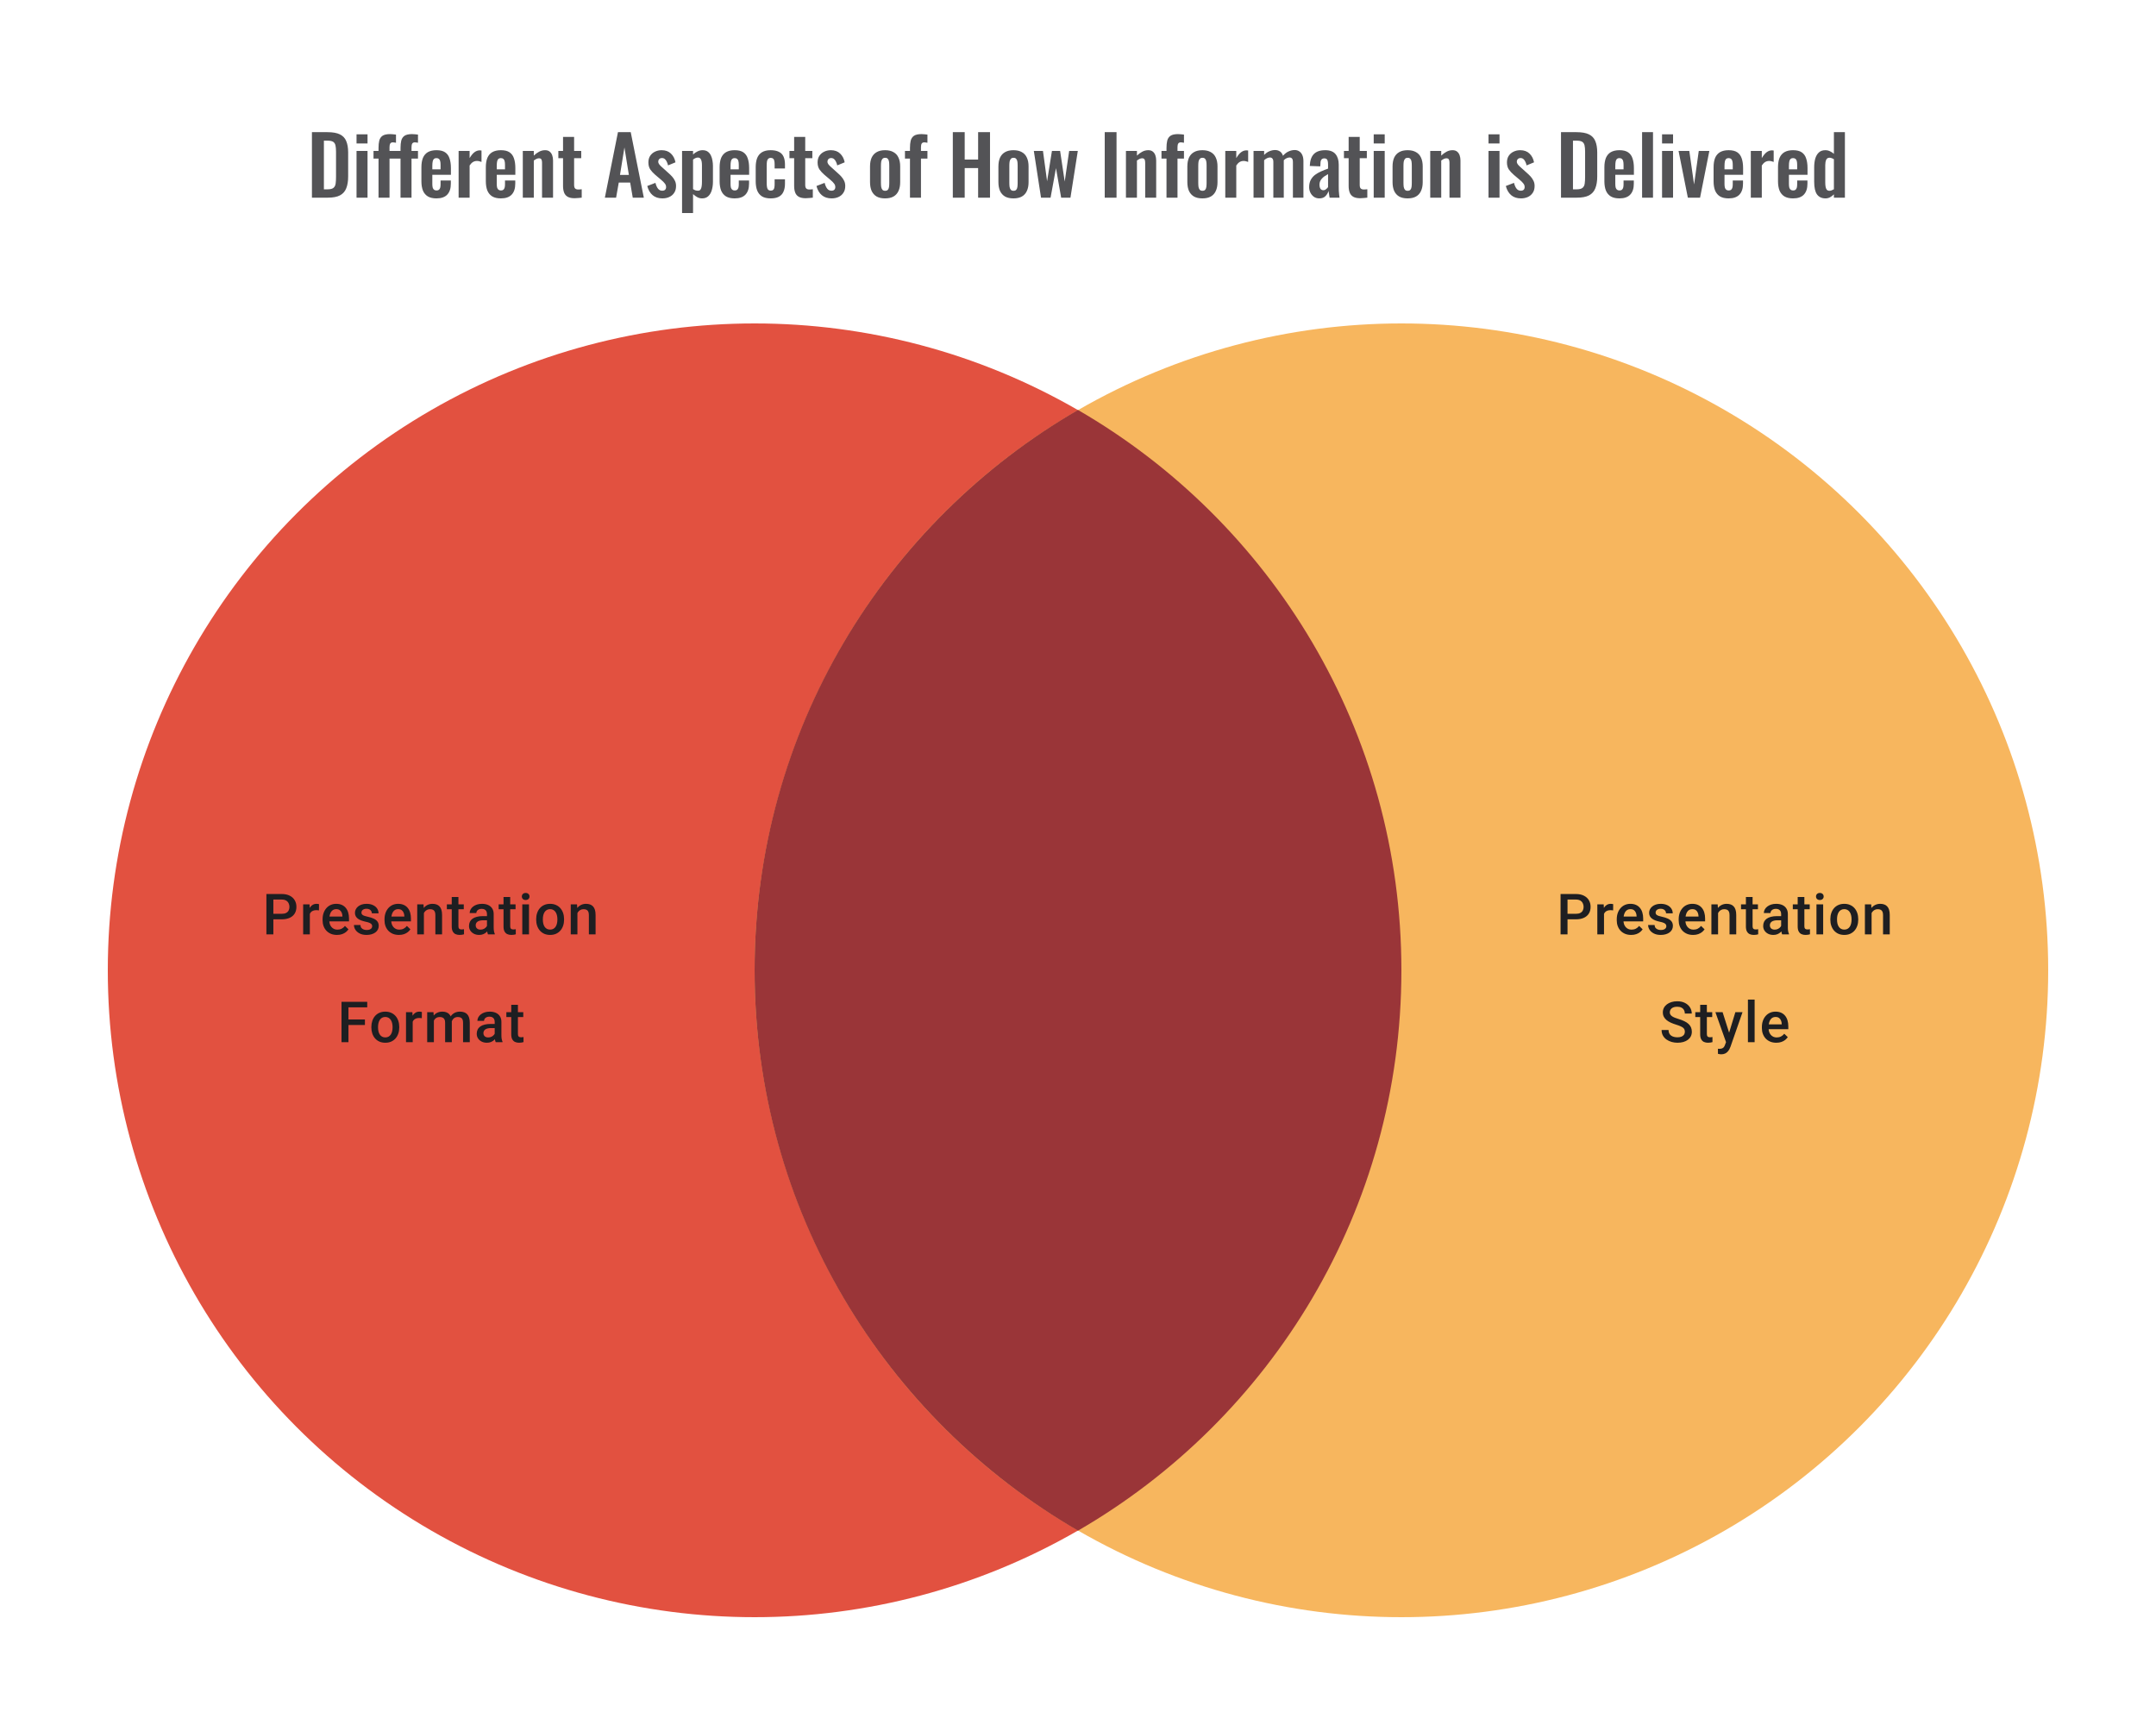
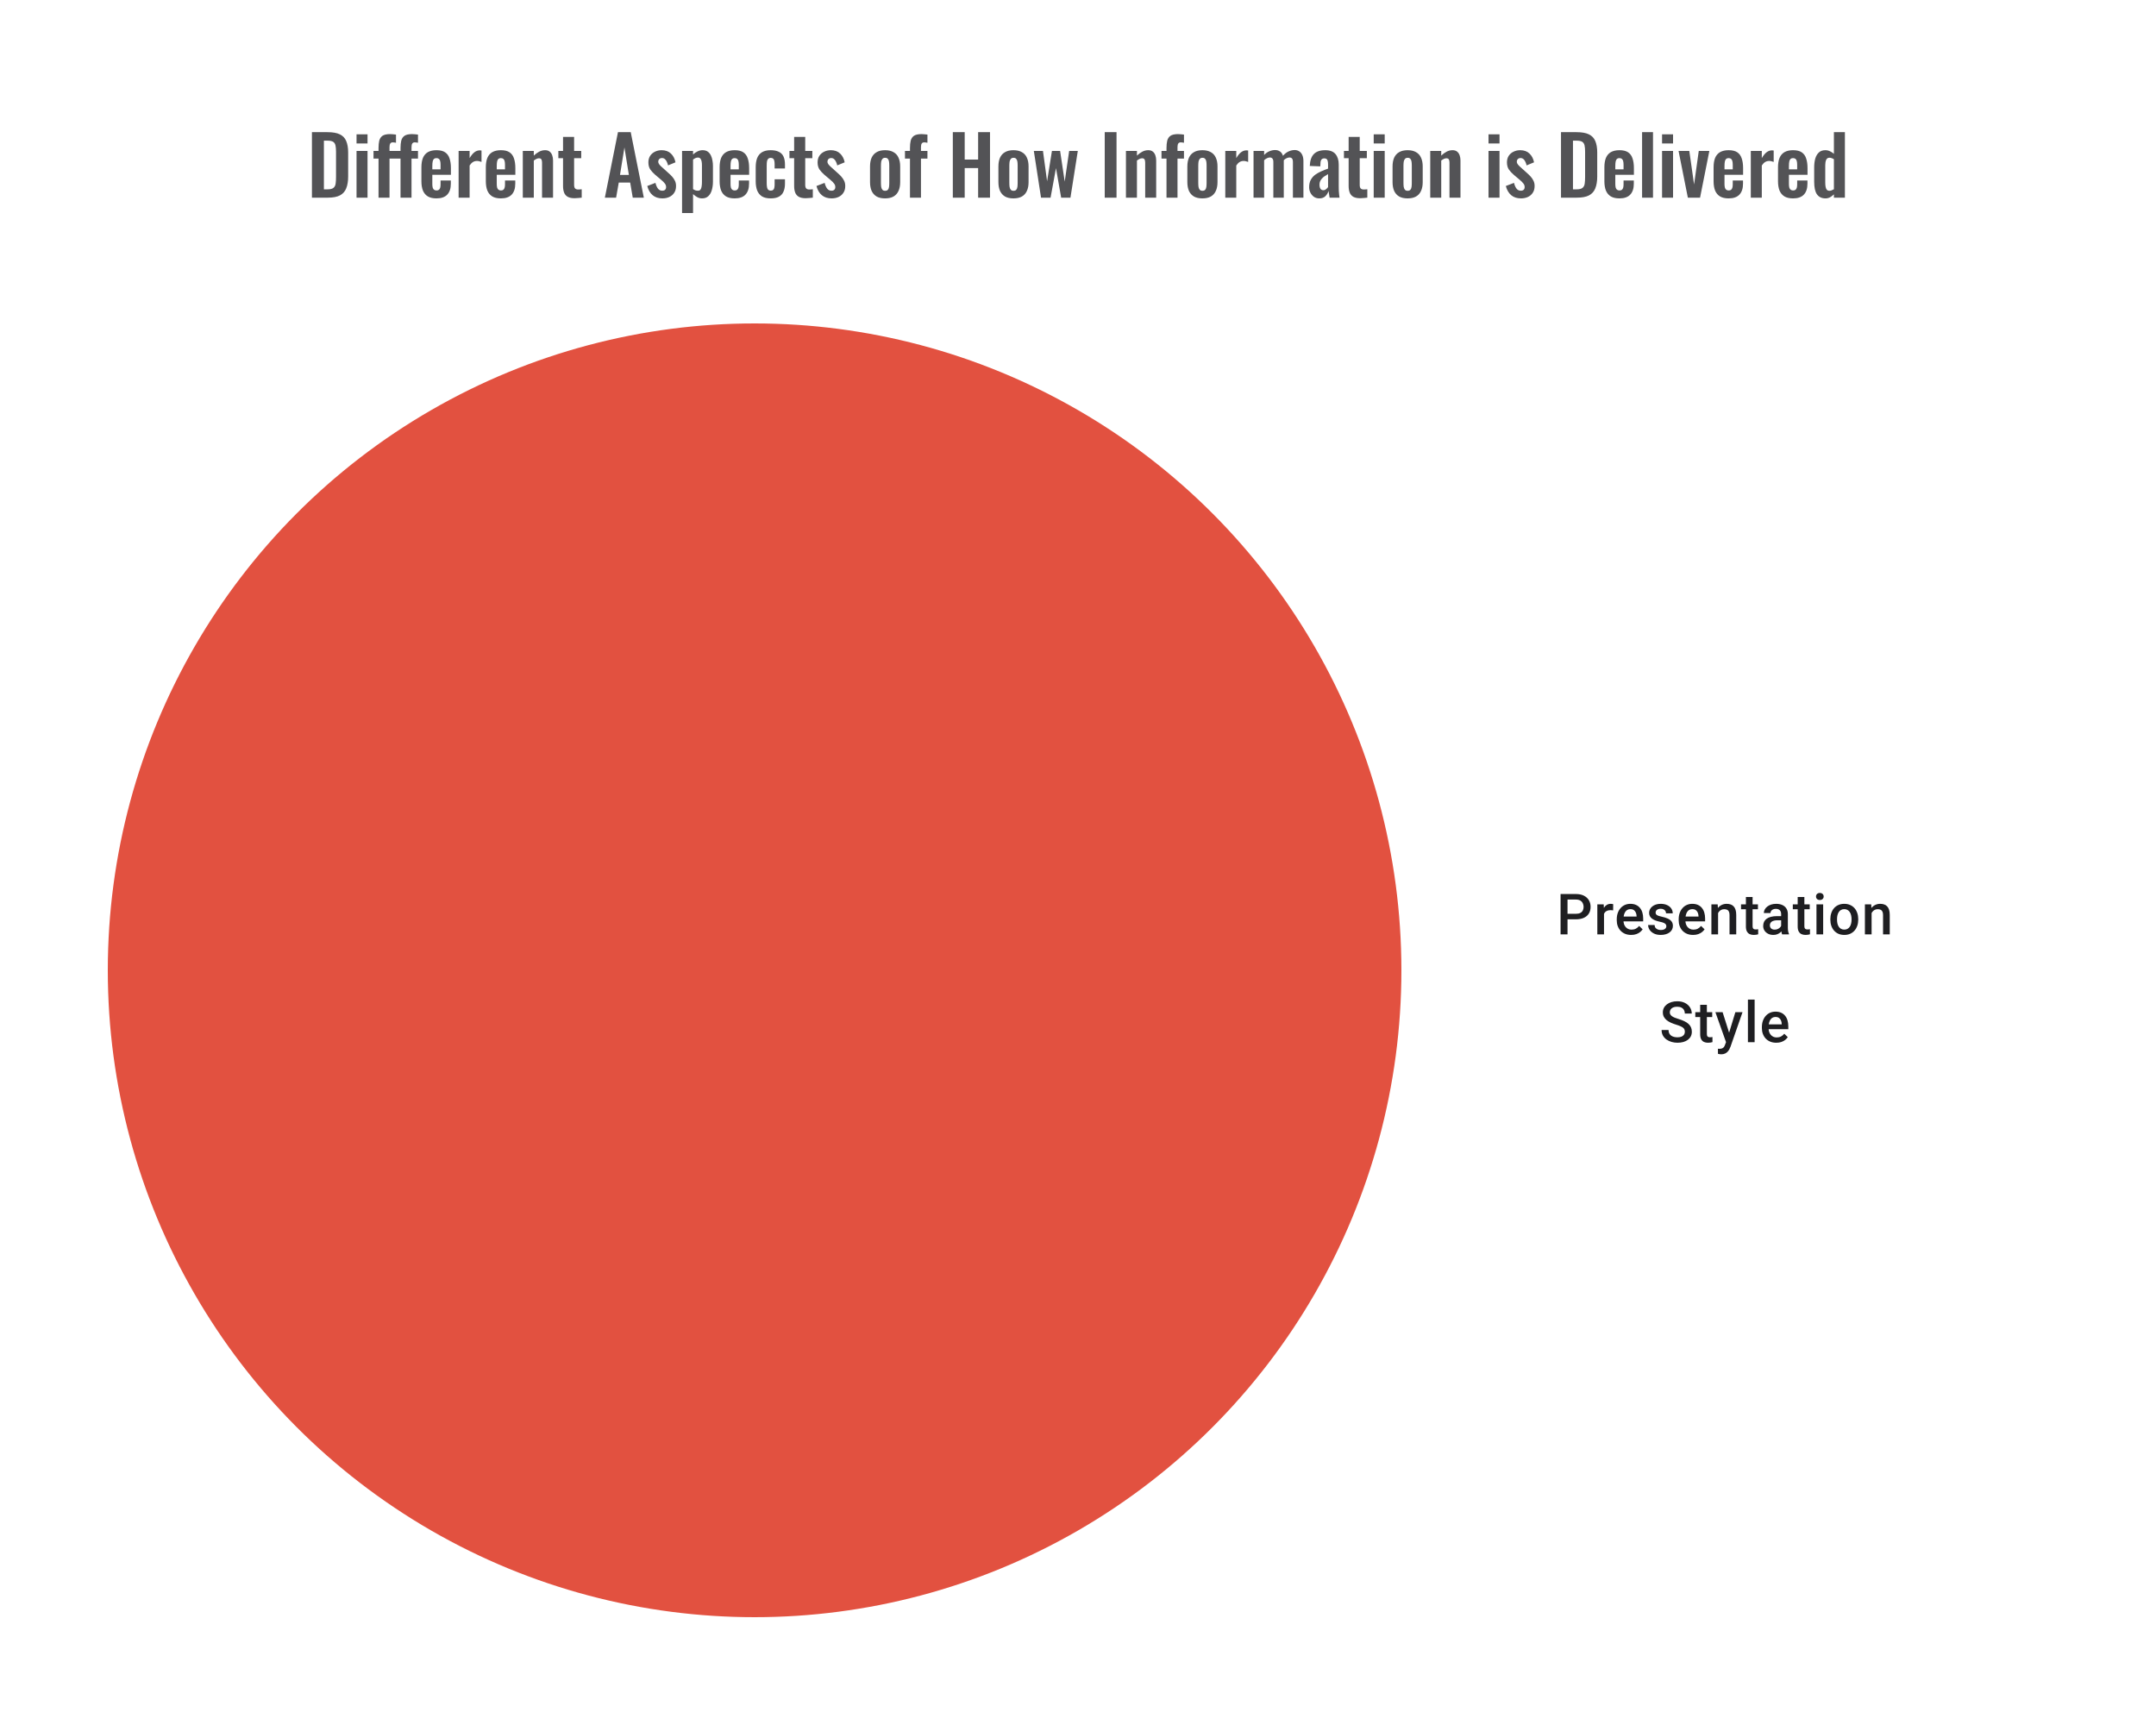
<svg xmlns="http://www.w3.org/2000/svg" width="480" height="384" viewBox="0 0 480 384" fill="none">
  <path d="M69.448 44V29.42H72.886C74.074 29.42 74.998 29.582 75.658 29.906C76.33 30.23 76.804 30.728 77.08 31.4C77.368 32.072 77.512 32.924 77.512 33.956V39.284C77.512 40.34 77.368 41.222 77.08 41.93C76.804 42.626 76.336 43.148 75.676 43.496C75.028 43.832 74.134 44 72.994 44H69.448ZM72.112 42.146H72.922C73.534 42.146 73.972 42.038 74.236 41.822C74.5 41.606 74.662 41.294 74.722 40.886C74.782 40.466 74.812 39.956 74.812 39.356V33.776C74.812 33.188 74.77 32.714 74.686 32.354C74.602 31.994 74.428 31.73 74.164 31.562C73.9 31.394 73.474 31.31 72.886 31.31H72.112V42.146ZM79.377 44V33.596H81.825V44H79.377ZM79.377 31.94V29.906H81.825V31.94H79.377ZM84.274 44V35.306H83.158V33.596H84.274V32.93C84.274 32.306 84.328 31.766 84.436 31.31C84.556 30.842 84.796 30.482 85.156 30.23C85.528 29.978 86.086 29.852 86.83 29.852C87.058 29.852 87.274 29.864 87.478 29.888C87.682 29.9 87.91 29.924 88.162 29.96V31.778C88.066 31.754 87.952 31.736 87.82 31.724C87.7 31.7 87.586 31.688 87.478 31.688C87.19 31.688 86.992 31.778 86.884 31.958C86.776 32.138 86.722 32.402 86.722 32.75V33.596H88.162V35.306H86.722V44H84.274ZM89.17 44V35.306H88.054V33.596H89.17V32.93C89.17 32.306 89.224 31.766 89.332 31.31C89.452 30.842 89.692 30.482 90.052 30.23C90.424 29.978 90.982 29.852 91.726 29.852C91.954 29.852 92.17 29.864 92.374 29.888C92.578 29.9 92.806 29.924 93.058 29.96V31.778C92.962 31.754 92.848 31.736 92.716 31.724C92.596 31.7 92.482 31.688 92.374 31.688C92.086 31.688 91.888 31.778 91.78 31.958C91.672 32.138 91.618 32.402 91.618 32.75V33.596H93.058V35.306H91.618V44H89.17ZM97.168 44.162C96.388 44.162 95.752 44.018 95.26 43.73C94.768 43.43 94.402 42.998 94.162 42.434C93.934 41.858 93.82 41.168 93.82 40.364V37.232C93.82 36.404 93.934 35.708 94.162 35.144C94.402 34.58 94.768 34.154 95.26 33.866C95.764 33.578 96.4 33.434 97.168 33.434C97.996 33.434 98.638 33.59 99.094 33.902C99.562 34.214 99.892 34.67 100.084 35.27C100.288 35.858 100.39 36.578 100.39 37.43V38.906H96.25V40.958C96.25 41.294 96.28 41.57 96.34 41.786C96.412 42.002 96.52 42.158 96.664 42.254C96.808 42.35 96.982 42.398 97.186 42.398C97.402 42.398 97.576 42.35 97.708 42.254C97.84 42.146 97.936 41.996 97.996 41.804C98.056 41.6 98.086 41.348 98.086 41.048V40.184H100.372V40.886C100.372 41.942 100.108 42.752 99.58 43.316C99.052 43.88 98.248 44.162 97.168 44.162ZM96.25 37.7H98.086V36.71C98.086 36.35 98.056 36.062 97.996 35.846C97.936 35.618 97.84 35.456 97.708 35.36C97.576 35.252 97.39 35.198 97.15 35.198C96.934 35.198 96.76 35.252 96.628 35.36C96.496 35.468 96.4 35.648 96.34 35.9C96.28 36.152 96.25 36.512 96.25 36.98V37.7ZM102.105 44V33.596H104.553V35.198C104.913 34.586 105.273 34.148 105.633 33.884C105.993 33.608 106.389 33.47 106.821 33.47C106.893 33.47 106.953 33.476 107.001 33.488C107.061 33.488 107.127 33.494 107.199 33.506V36.044C107.055 35.984 106.893 35.936 106.713 35.9C106.545 35.852 106.371 35.828 106.191 35.828C105.867 35.828 105.573 35.906 105.309 36.062C105.045 36.218 104.793 36.476 104.553 36.836V44H102.105ZM111.512 44.162C110.732 44.162 110.096 44.018 109.604 43.73C109.112 43.43 108.746 42.998 108.506 42.434C108.278 41.858 108.164 41.168 108.164 40.364V37.232C108.164 36.404 108.278 35.708 108.506 35.144C108.746 34.58 109.112 34.154 109.604 33.866C110.108 33.578 110.744 33.434 111.512 33.434C112.34 33.434 112.982 33.59 113.438 33.902C113.906 34.214 114.236 34.67 114.428 35.27C114.632 35.858 114.734 36.578 114.734 37.43V38.906H110.594V40.958C110.594 41.294 110.624 41.57 110.684 41.786C110.756 42.002 110.864 42.158 111.008 42.254C111.152 42.35 111.326 42.398 111.53 42.398C111.746 42.398 111.92 42.35 112.052 42.254C112.184 42.146 112.28 41.996 112.34 41.804C112.4 41.6 112.43 41.348 112.43 41.048V40.184H114.716V40.886C114.716 41.942 114.452 42.752 113.924 43.316C113.396 43.88 112.592 44.162 111.512 44.162ZM110.594 37.7H112.43V36.71C112.43 36.35 112.4 36.062 112.34 35.846C112.28 35.618 112.184 35.456 112.052 35.36C111.92 35.252 111.734 35.198 111.494 35.198C111.278 35.198 111.104 35.252 110.972 35.36C110.84 35.468 110.744 35.648 110.684 35.9C110.624 36.152 110.594 36.512 110.594 36.98V37.7ZM116.395 44V33.596H118.843V34.64C119.215 34.28 119.605 33.992 120.013 33.776C120.433 33.548 120.883 33.434 121.363 33.434C121.795 33.434 122.137 33.542 122.389 33.758C122.641 33.962 122.827 34.238 122.947 34.586C123.067 34.934 123.127 35.312 123.127 35.72V44H120.679V36.206C120.679 35.894 120.631 35.654 120.535 35.486C120.439 35.318 120.253 35.234 119.977 35.234C119.809 35.234 119.623 35.282 119.419 35.378C119.227 35.474 119.035 35.594 118.843 35.738V44H116.395ZM127.944 44.126C127.284 44.126 126.762 44.018 126.378 43.802C126.006 43.586 125.742 43.274 125.586 42.866C125.43 42.458 125.352 41.972 125.352 41.408V35.216H124.308V33.596H125.352V30.482H127.818V33.596H129.402V35.216H127.818V41.192C127.818 41.552 127.896 41.81 128.052 41.966C128.208 42.11 128.442 42.182 128.754 42.182C128.886 42.182 129.012 42.176 129.132 42.164C129.264 42.152 129.39 42.14 129.51 42.128V44C129.306 44.024 129.066 44.048 128.79 44.072C128.526 44.108 128.244 44.126 127.944 44.126ZM134.663 44L137.579 29.42H140.423L143.339 44H140.873L140.297 40.634H137.759L137.165 44H134.663ZM138.029 38.942H140.009L139.019 32.822L138.029 38.942ZM147.469 44.162C146.593 44.162 145.873 43.928 145.309 43.46C144.745 42.992 144.343 42.308 144.103 41.408L145.921 40.706C146.065 41.27 146.257 41.702 146.497 42.002C146.737 42.302 147.049 42.452 147.433 42.452C147.721 42.452 147.937 42.38 148.081 42.236C148.225 42.092 148.297 41.894 148.297 41.642C148.297 41.354 148.207 41.096 148.027 40.868C147.859 40.628 147.565 40.334 147.145 39.986L145.885 38.924C145.429 38.528 145.057 38.126 144.769 37.718C144.493 37.298 144.355 36.776 144.355 36.152C144.355 35.588 144.481 35.108 144.733 34.712C144.997 34.304 145.351 33.992 145.795 33.776C146.251 33.548 146.755 33.434 147.307 33.434C148.171 33.434 148.861 33.686 149.377 34.19C149.893 34.682 150.229 35.33 150.385 36.134L148.729 36.818C148.669 36.53 148.579 36.266 148.459 36.026C148.351 35.774 148.207 35.57 148.027 35.414C147.847 35.258 147.631 35.18 147.379 35.18C147.127 35.18 146.923 35.258 146.767 35.414C146.623 35.57 146.551 35.768 146.551 36.008C146.551 36.212 146.635 36.422 146.803 36.638C146.983 36.854 147.235 37.1 147.559 37.376L148.837 38.528C149.113 38.768 149.377 39.026 149.629 39.302C149.881 39.578 150.091 39.89 150.259 40.238C150.427 40.574 150.511 40.964 150.511 41.408C150.511 42.008 150.373 42.512 150.097 42.92C149.833 43.328 149.467 43.64 148.999 43.856C148.543 44.06 148.033 44.162 147.469 44.162ZM151.85 47.42V33.596H154.298V34.388C154.598 34.1 154.928 33.872 155.288 33.704C155.648 33.524 156.026 33.434 156.422 33.434C156.89 33.434 157.274 33.542 157.574 33.758C157.874 33.974 158.108 34.262 158.276 34.622C158.444 34.97 158.558 35.348 158.618 35.756C158.69 36.152 158.726 36.536 158.726 36.908V40.436C158.726 41.12 158.642 41.744 158.474 42.308C158.318 42.872 158.06 43.322 157.7 43.658C157.352 43.994 156.884 44.162 156.296 44.162C155.924 44.162 155.57 44.072 155.234 43.892C154.91 43.712 154.598 43.484 154.298 43.208V47.42H151.85ZM155.378 42.452C155.642 42.452 155.834 42.368 155.954 42.2C156.086 42.02 156.17 41.786 156.206 41.498C156.254 41.198 156.278 40.874 156.278 40.526V36.8C156.278 36.476 156.254 36.188 156.206 35.936C156.158 35.672 156.068 35.462 155.936 35.306C155.804 35.15 155.612 35.072 155.36 35.072C155.168 35.072 154.976 35.12 154.784 35.216C154.604 35.3 154.442 35.402 154.298 35.522V42.092C154.454 42.2 154.622 42.29 154.802 42.362C154.982 42.422 155.174 42.452 155.378 42.452ZM163.561 44.162C162.781 44.162 162.145 44.018 161.653 43.73C161.161 43.43 160.795 42.998 160.555 42.434C160.327 41.858 160.213 41.168 160.213 40.364V37.232C160.213 36.404 160.327 35.708 160.555 35.144C160.795 34.58 161.161 34.154 161.653 33.866C162.157 33.578 162.793 33.434 163.561 33.434C164.389 33.434 165.031 33.59 165.487 33.902C165.955 34.214 166.285 34.67 166.477 35.27C166.681 35.858 166.783 36.578 166.783 37.43V38.906H162.643V40.958C162.643 41.294 162.673 41.57 162.733 41.786C162.805 42.002 162.913 42.158 163.057 42.254C163.201 42.35 163.375 42.398 163.579 42.398C163.795 42.398 163.969 42.35 164.101 42.254C164.233 42.146 164.329 41.996 164.389 41.804C164.449 41.6 164.479 41.348 164.479 41.048V40.184H166.765V40.886C166.765 41.942 166.501 42.752 165.973 43.316C165.445 43.88 164.641 44.162 163.561 44.162ZM162.643 37.7H164.479V36.71C164.479 36.35 164.449 36.062 164.389 35.846C164.329 35.618 164.233 35.456 164.101 35.36C163.969 35.252 163.783 35.198 163.543 35.198C163.327 35.198 163.153 35.252 163.021 35.36C162.889 35.468 162.793 35.648 162.733 35.9C162.673 36.152 162.643 36.512 162.643 36.98V37.7ZM171.576 44.162C170.772 44.162 170.124 44.012 169.632 43.712C169.152 43.4 168.798 42.962 168.57 42.398C168.354 41.822 168.246 41.144 168.246 40.364V37.232C168.246 36.428 168.354 35.744 168.57 35.18C168.798 34.616 169.158 34.184 169.65 33.884C170.142 33.584 170.784 33.434 171.576 33.434C172.32 33.434 172.926 33.554 173.394 33.794C173.874 34.022 174.222 34.376 174.438 34.856C174.654 35.324 174.762 35.918 174.762 36.638V37.502H172.458V36.584C172.458 36.224 172.428 35.942 172.368 35.738C172.32 35.522 172.23 35.372 172.098 35.288C171.966 35.192 171.792 35.144 171.576 35.144C171.36 35.144 171.186 35.204 171.054 35.324C170.922 35.432 170.826 35.612 170.766 35.864C170.718 36.116 170.694 36.464 170.694 36.908V40.724C170.694 41.396 170.766 41.852 170.91 42.092C171.054 42.32 171.282 42.434 171.594 42.434C171.834 42.434 172.014 42.38 172.134 42.272C172.266 42.164 172.35 42.008 172.386 41.804C172.434 41.588 172.458 41.33 172.458 41.03V39.914H174.762V40.904C174.762 41.6 174.648 42.194 174.42 42.686C174.204 43.178 173.856 43.55 173.376 43.802C172.908 44.042 172.308 44.162 171.576 44.162ZM179.396 44.126C178.736 44.126 178.214 44.018 177.83 43.802C177.458 43.586 177.194 43.274 177.038 42.866C176.882 42.458 176.804 41.972 176.804 41.408V35.216H175.76V33.596H176.804V30.482H179.27V33.596H180.854V35.216H179.27V41.192C179.27 41.552 179.348 41.81 179.504 41.966C179.66 42.11 179.894 42.182 180.206 42.182C180.338 42.182 180.464 42.176 180.584 42.164C180.716 42.152 180.842 42.14 180.962 42.128V44C180.758 44.024 180.518 44.048 180.242 44.072C179.978 44.108 179.696 44.126 179.396 44.126ZM185.139 44.162C184.263 44.162 183.543 43.928 182.979 43.46C182.415 42.992 182.013 42.308 181.773 41.408L183.591 40.706C183.735 41.27 183.927 41.702 184.167 42.002C184.407 42.302 184.719 42.452 185.103 42.452C185.391 42.452 185.607 42.38 185.751 42.236C185.895 42.092 185.967 41.894 185.967 41.642C185.967 41.354 185.877 41.096 185.697 40.868C185.529 40.628 185.235 40.334 184.815 39.986L183.555 38.924C183.099 38.528 182.727 38.126 182.439 37.718C182.163 37.298 182.025 36.776 182.025 36.152C182.025 35.588 182.151 35.108 182.403 34.712C182.667 34.304 183.021 33.992 183.465 33.776C183.921 33.548 184.425 33.434 184.977 33.434C185.841 33.434 186.531 33.686 187.047 34.19C187.563 34.682 187.899 35.33 188.055 36.134L186.399 36.818C186.339 36.53 186.249 36.266 186.129 36.026C186.021 35.774 185.877 35.57 185.697 35.414C185.517 35.258 185.301 35.18 185.049 35.18C184.797 35.18 184.593 35.258 184.437 35.414C184.293 35.57 184.221 35.768 184.221 36.008C184.221 36.212 184.305 36.422 184.473 36.638C184.653 36.854 184.905 37.1 185.229 37.376L186.507 38.528C186.783 38.768 187.047 39.026 187.299 39.302C187.551 39.578 187.761 39.89 187.929 40.238C188.097 40.574 188.181 40.964 188.181 41.408C188.181 42.008 188.043 42.512 187.767 42.92C187.503 43.328 187.137 43.64 186.669 43.856C186.213 44.06 185.703 44.162 185.139 44.162ZM197.047 44.162C196.291 44.162 195.667 44.024 195.175 43.748C194.683 43.46 194.311 43.046 194.059 42.506C193.819 41.966 193.699 41.312 193.699 40.544V37.052C193.699 36.284 193.819 35.63 194.059 35.09C194.311 34.55 194.683 34.142 195.175 33.866C195.667 33.578 196.291 33.434 197.047 33.434C197.803 33.434 198.427 33.578 198.919 33.866C199.423 34.142 199.795 34.55 200.035 35.09C200.287 35.63 200.413 36.284 200.413 37.052V40.544C200.413 41.312 200.287 41.966 200.035 42.506C199.795 43.046 199.423 43.46 198.919 43.748C198.427 44.024 197.803 44.162 197.047 44.162ZM197.065 42.47C197.341 42.47 197.545 42.392 197.677 42.236C197.809 42.08 197.893 41.87 197.929 41.606C197.965 41.33 197.983 41.03 197.983 40.706V36.89C197.983 36.566 197.965 36.272 197.929 36.008C197.893 35.744 197.809 35.534 197.677 35.378C197.545 35.21 197.341 35.126 197.065 35.126C196.789 35.126 196.585 35.21 196.453 35.378C196.321 35.534 196.231 35.744 196.183 36.008C196.147 36.272 196.129 36.566 196.129 36.89V40.706C196.129 41.03 196.147 41.33 196.183 41.606C196.231 41.87 196.321 42.08 196.453 42.236C196.585 42.392 196.789 42.47 197.065 42.47ZM202.592 44V35.306H201.476V33.596H202.592V32.93C202.592 32.306 202.646 31.766 202.754 31.31C202.874 30.842 203.114 30.482 203.474 30.23C203.846 29.978 204.404 29.852 205.148 29.852C205.376 29.852 205.592 29.864 205.796 29.888C206 29.9 206.228 29.924 206.48 29.96V31.778C206.384 31.754 206.27 31.736 206.138 31.724C206.018 31.7 205.904 31.688 205.796 31.688C205.508 31.688 205.31 31.778 205.202 31.958C205.094 32.138 205.04 32.402 205.04 32.75V33.596H206.48V35.306H205.04V44H202.592ZM212.13 44V29.42H214.776V35.522H217.764V29.42H220.41V44H217.764V37.412H214.776V44H212.13ZM225.629 44.162C224.873 44.162 224.249 44.024 223.757 43.748C223.265 43.46 222.893 43.046 222.641 42.506C222.401 41.966 222.281 41.312 222.281 40.544V37.052C222.281 36.284 222.401 35.63 222.641 35.09C222.893 34.55 223.265 34.142 223.757 33.866C224.249 33.578 224.873 33.434 225.629 33.434C226.385 33.434 227.009 33.578 227.501 33.866C228.005 34.142 228.377 34.55 228.617 35.09C228.869 35.63 228.995 36.284 228.995 37.052V40.544C228.995 41.312 228.869 41.966 228.617 42.506C228.377 43.046 228.005 43.46 227.501 43.748C227.009 44.024 226.385 44.162 225.629 44.162ZM225.647 42.47C225.923 42.47 226.127 42.392 226.259 42.236C226.391 42.08 226.475 41.87 226.511 41.606C226.547 41.33 226.565 41.03 226.565 40.706V36.89C226.565 36.566 226.547 36.272 226.511 36.008C226.475 35.744 226.391 35.534 226.259 35.378C226.127 35.21 225.923 35.126 225.647 35.126C225.371 35.126 225.167 35.21 225.035 35.378C224.903 35.534 224.813 35.744 224.765 36.008C224.729 36.272 224.711 36.566 224.711 36.89V40.706C224.711 41.03 224.729 41.33 224.765 41.606C224.813 41.87 224.903 42.08 225.035 42.236C225.167 42.392 225.371 42.47 225.647 42.47ZM231.768 44L230.166 33.596H232.2L233.118 40.346L234.198 33.596H236.016L237.042 40.418L238.032 33.596H239.958L238.32 44H236.25L235.098 37.43L233.892 44H231.768ZM245.951 44V29.42H248.579V44H245.951ZM250.674 44V33.596H253.122V34.64C253.494 34.28 253.884 33.992 254.292 33.776C254.712 33.548 255.162 33.434 255.642 33.434C256.074 33.434 256.416 33.542 256.668 33.758C256.92 33.962 257.106 34.238 257.226 34.586C257.346 34.934 257.406 35.312 257.406 35.72V44H254.958V36.206C254.958 35.894 254.91 35.654 254.814 35.486C254.718 35.318 254.532 35.234 254.256 35.234C254.088 35.234 253.902 35.282 253.698 35.378C253.506 35.474 253.314 35.594 253.122 35.738V44H250.674ZM259.704 44V35.306H258.588V33.596H259.704V32.93C259.704 32.306 259.758 31.766 259.866 31.31C259.986 30.842 260.226 30.482 260.586 30.23C260.958 29.978 261.516 29.852 262.26 29.852C262.488 29.852 262.704 29.864 262.908 29.888C263.112 29.9 263.34 29.924 263.592 29.96V31.778C263.496 31.754 263.382 31.736 263.25 31.724C263.13 31.7 263.016 31.688 262.908 31.688C262.62 31.688 262.422 31.778 262.314 31.958C262.206 32.138 262.152 32.402 262.152 32.75V33.596H263.592V35.306H262.152V44H259.704ZM267.693 44.162C266.937 44.162 266.313 44.024 265.821 43.748C265.329 43.46 264.957 43.046 264.705 42.506C264.465 41.966 264.345 41.312 264.345 40.544V37.052C264.345 36.284 264.465 35.63 264.705 35.09C264.957 34.55 265.329 34.142 265.821 33.866C266.313 33.578 266.937 33.434 267.693 33.434C268.449 33.434 269.073 33.578 269.565 33.866C270.069 34.142 270.441 34.55 270.681 35.09C270.933 35.63 271.059 36.284 271.059 37.052V40.544C271.059 41.312 270.933 41.966 270.681 42.506C270.441 43.046 270.069 43.46 269.565 43.748C269.073 44.024 268.449 44.162 267.693 44.162ZM267.711 42.47C267.987 42.47 268.191 42.392 268.323 42.236C268.455 42.08 268.539 41.87 268.575 41.606C268.611 41.33 268.629 41.03 268.629 40.706V36.89C268.629 36.566 268.611 36.272 268.575 36.008C268.539 35.744 268.455 35.534 268.323 35.378C268.191 35.21 267.987 35.126 267.711 35.126C267.435 35.126 267.231 35.21 267.099 35.378C266.967 35.534 266.877 35.744 266.829 36.008C266.793 36.272 266.775 36.566 266.775 36.89V40.706C266.775 41.03 266.793 41.33 266.829 41.606C266.877 41.87 266.967 42.08 267.099 42.236C267.231 42.392 267.435 42.47 267.711 42.47ZM272.789 44V33.596H275.237V35.198C275.597 34.586 275.957 34.148 276.317 33.884C276.677 33.608 277.073 33.47 277.505 33.47C277.577 33.47 277.637 33.476 277.685 33.488C277.745 33.488 277.811 33.494 277.883 33.506V36.044C277.739 35.984 277.577 35.936 277.397 35.9C277.229 35.852 277.055 35.828 276.875 35.828C276.551 35.828 276.257 35.906 275.993 36.062C275.729 36.218 275.477 36.476 275.237 36.836V44H272.789ZM279.081 44V33.596H281.439V34.496C281.799 34.112 282.189 33.836 282.609 33.668C283.029 33.488 283.455 33.398 283.887 33.398C284.295 33.398 284.649 33.5 284.949 33.704C285.261 33.908 285.489 34.232 285.633 34.676C286.029 34.22 286.449 33.896 286.893 33.704C287.337 33.5 287.793 33.398 288.261 33.398C288.633 33.398 288.963 33.494 289.251 33.686C289.539 33.866 289.767 34.142 289.935 34.514C290.103 34.874 290.187 35.33 290.187 35.882V44H287.847V36.098C287.847 35.702 287.781 35.432 287.649 35.288C287.517 35.132 287.331 35.054 287.091 35.054C286.899 35.054 286.683 35.108 286.443 35.216C286.215 35.324 286.005 35.474 285.813 35.666C285.813 35.702 285.813 35.738 285.813 35.774C285.813 35.798 285.813 35.834 285.813 35.882V44H283.491V36.098C283.491 35.702 283.419 35.432 283.275 35.288C283.143 35.132 282.957 35.054 282.717 35.054C282.525 35.054 282.315 35.108 282.087 35.216C281.859 35.324 281.643 35.474 281.439 35.666V44H279.081ZM293.728 44.162C293.26 44.162 292.852 44.042 292.504 43.802C292.168 43.55 291.91 43.238 291.73 42.866C291.55 42.482 291.46 42.086 291.46 41.678C291.46 41.03 291.58 40.484 291.82 40.04C292.06 39.596 292.378 39.224 292.774 38.924C293.182 38.624 293.632 38.366 294.124 38.15C294.628 37.922 295.144 37.718 295.672 37.538V36.638C295.672 36.338 295.648 36.086 295.6 35.882C295.564 35.678 295.486 35.522 295.366 35.414C295.246 35.306 295.072 35.252 294.844 35.252C294.628 35.252 294.454 35.3 294.322 35.396C294.202 35.492 294.112 35.63 294.052 35.81C294.004 35.978 293.98 36.176 293.98 36.404L293.944 37.034L291.604 36.944C291.652 35.744 291.952 34.862 292.504 34.298C293.056 33.722 293.902 33.434 295.042 33.434C296.086 33.434 296.848 33.722 297.328 34.298C297.808 34.874 298.048 35.654 298.048 36.638V41.444C298.048 41.828 298.054 42.176 298.066 42.488C298.09 42.8 298.114 43.082 298.138 43.334C298.174 43.586 298.204 43.808 298.228 44H296.014C295.978 43.76 295.936 43.49 295.888 43.19C295.84 42.878 295.804 42.65 295.78 42.506C295.66 42.926 295.432 43.31 295.096 43.658C294.76 43.994 294.304 44.162 293.728 44.162ZM294.628 42.344C294.784 42.344 294.928 42.308 295.06 42.236C295.192 42.152 295.312 42.056 295.42 41.948C295.528 41.84 295.612 41.744 295.672 41.66V38.762C295.396 38.918 295.138 39.074 294.898 39.23C294.67 39.386 294.472 39.56 294.304 39.752C294.136 39.932 294.004 40.13 293.908 40.346C293.812 40.562 293.764 40.814 293.764 41.102C293.764 41.486 293.836 41.792 293.98 42.02C294.136 42.236 294.352 42.344 294.628 42.344ZM302.847 44.126C302.187 44.126 301.665 44.018 301.281 43.802C300.909 43.586 300.645 43.274 300.489 42.866C300.333 42.458 300.255 41.972 300.255 41.408V35.216H299.211V33.596H300.255V30.482H302.721V33.596H304.305V35.216H302.721V41.192C302.721 41.552 302.799 41.81 302.955 41.966C303.111 42.11 303.345 42.182 303.657 42.182C303.789 42.182 303.915 42.176 304.035 42.164C304.167 42.152 304.293 42.14 304.413 42.128V44C304.209 44.024 303.969 44.048 303.693 44.072C303.429 44.108 303.147 44.126 302.847 44.126ZM305.836 44V33.596H308.284V44H305.836ZM305.836 31.94V29.906H308.284V31.94H305.836ZM313.379 44.162C312.623 44.162 311.999 44.024 311.507 43.748C311.015 43.46 310.643 43.046 310.391 42.506C310.151 41.966 310.031 41.312 310.031 40.544V37.052C310.031 36.284 310.151 35.63 310.391 35.09C310.643 34.55 311.015 34.142 311.507 33.866C311.999 33.578 312.623 33.434 313.379 33.434C314.135 33.434 314.759 33.578 315.251 33.866C315.755 34.142 316.127 34.55 316.367 35.09C316.619 35.63 316.745 36.284 316.745 37.052V40.544C316.745 41.312 316.619 41.966 316.367 42.506C316.127 43.046 315.755 43.46 315.251 43.748C314.759 44.024 314.135 44.162 313.379 44.162ZM313.397 42.47C313.673 42.47 313.877 42.392 314.009 42.236C314.141 42.08 314.225 41.87 314.261 41.606C314.297 41.33 314.315 41.03 314.315 40.706V36.89C314.315 36.566 314.297 36.272 314.261 36.008C314.225 35.744 314.141 35.534 314.009 35.378C313.877 35.21 313.673 35.126 313.397 35.126C313.121 35.126 312.917 35.21 312.785 35.378C312.653 35.534 312.563 35.744 312.515 36.008C312.479 36.272 312.461 36.566 312.461 36.89V40.706C312.461 41.03 312.479 41.33 312.515 41.606C312.563 41.87 312.653 42.08 312.785 42.236C312.917 42.392 313.121 42.47 313.397 42.47ZM318.42 44V33.596H320.868V34.64C321.24 34.28 321.63 33.992 322.038 33.776C322.458 33.548 322.908 33.434 323.388 33.434C323.82 33.434 324.162 33.542 324.414 33.758C324.666 33.962 324.852 34.238 324.972 34.586C325.092 34.934 325.152 35.312 325.152 35.72V44H322.704V36.206C322.704 35.894 322.656 35.654 322.56 35.486C322.464 35.318 322.278 35.234 322.002 35.234C321.834 35.234 321.648 35.282 321.444 35.378C321.252 35.474 321.06 35.594 320.868 35.738V44H318.42ZM331.395 44V33.596H333.843V44H331.395ZM331.395 31.94V29.906H333.843V31.94H331.395ZM338.614 44.162C337.738 44.162 337.018 43.928 336.454 43.46C335.89 42.992 335.488 42.308 335.248 41.408L337.066 40.706C337.21 41.27 337.402 41.702 337.642 42.002C337.882 42.302 338.194 42.452 338.578 42.452C338.866 42.452 339.082 42.38 339.226 42.236C339.37 42.092 339.442 41.894 339.442 41.642C339.442 41.354 339.352 41.096 339.172 40.868C339.004 40.628 338.71 40.334 338.29 39.986L337.03 38.924C336.574 38.528 336.202 38.126 335.914 37.718C335.638 37.298 335.5 36.776 335.5 36.152C335.5 35.588 335.626 35.108 335.878 34.712C336.142 34.304 336.496 33.992 336.94 33.776C337.396 33.548 337.9 33.434 338.452 33.434C339.316 33.434 340.006 33.686 340.522 34.19C341.038 34.682 341.374 35.33 341.53 36.134L339.874 36.818C339.814 36.53 339.724 36.266 339.604 36.026C339.496 35.774 339.352 35.57 339.172 35.414C338.992 35.258 338.776 35.18 338.524 35.18C338.272 35.18 338.068 35.258 337.912 35.414C337.768 35.57 337.696 35.768 337.696 36.008C337.696 36.212 337.78 36.422 337.948 36.638C338.128 36.854 338.38 37.1 338.704 37.376L339.982 38.528C340.258 38.768 340.522 39.026 340.774 39.302C341.026 39.578 341.236 39.89 341.404 40.238C341.572 40.574 341.656 40.964 341.656 41.408C341.656 42.008 341.518 42.512 341.242 42.92C340.978 43.328 340.612 43.64 340.144 43.856C339.688 44.06 339.178 44.162 338.614 44.162ZM347.534 44V29.42H350.972C352.16 29.42 353.084 29.582 353.744 29.906C354.416 30.23 354.89 30.728 355.166 31.4C355.454 32.072 355.598 32.924 355.598 33.956V39.284C355.598 40.34 355.454 41.222 355.166 41.93C354.89 42.626 354.422 43.148 353.762 43.496C353.114 43.832 352.22 44 351.08 44H347.534ZM350.198 42.146H351.008C351.62 42.146 352.058 42.038 352.322 41.822C352.586 41.606 352.748 41.294 352.808 40.886C352.868 40.466 352.898 39.956 352.898 39.356V33.776C352.898 33.188 352.856 32.714 352.772 32.354C352.688 31.994 352.514 31.73 352.25 31.562C351.986 31.394 351.56 31.31 350.972 31.31H350.198V42.146ZM360.541 44.162C359.761 44.162 359.125 44.018 358.633 43.73C358.141 43.43 357.775 42.998 357.535 42.434C357.307 41.858 357.193 41.168 357.193 40.364V37.232C357.193 36.404 357.307 35.708 357.535 35.144C357.775 34.58 358.141 34.154 358.633 33.866C359.137 33.578 359.773 33.434 360.541 33.434C361.369 33.434 362.011 33.59 362.467 33.902C362.935 34.214 363.265 34.67 363.457 35.27C363.661 35.858 363.763 36.578 363.763 37.43V38.906H359.623V40.958C359.623 41.294 359.653 41.57 359.713 41.786C359.785 42.002 359.893 42.158 360.037 42.254C360.181 42.35 360.355 42.398 360.559 42.398C360.775 42.398 360.949 42.35 361.081 42.254C361.213 42.146 361.309 41.996 361.369 41.804C361.429 41.6 361.459 41.348 361.459 41.048V40.184H363.745V40.886C363.745 41.942 363.481 42.752 362.953 43.316C362.425 43.88 361.621 44.162 360.541 44.162ZM359.623 37.7H361.459V36.71C361.459 36.35 361.429 36.062 361.369 35.846C361.309 35.618 361.213 35.456 361.081 35.36C360.949 35.252 360.763 35.198 360.523 35.198C360.307 35.198 360.133 35.252 360.001 35.36C359.869 35.468 359.773 35.648 359.713 35.9C359.653 36.152 359.623 36.512 359.623 36.98V37.7ZM365.586 44V29.42H368.016V44H365.586ZM370.031 44V33.596H372.479V44H370.031ZM370.031 31.94V29.906H372.479V31.94H370.031ZM375.774 44L373.704 33.596H376.098L377.16 41.066L378.204 33.596H380.562L378.492 44H375.774ZM384.852 44.162C384.072 44.162 383.436 44.018 382.944 43.73C382.452 43.43 382.086 42.998 381.846 42.434C381.618 41.858 381.504 41.168 381.504 40.364V37.232C381.504 36.404 381.618 35.708 381.846 35.144C382.086 34.58 382.452 34.154 382.944 33.866C383.448 33.578 384.084 33.434 384.852 33.434C385.68 33.434 386.322 33.59 386.778 33.902C387.246 34.214 387.576 34.67 387.768 35.27C387.972 35.858 388.074 36.578 388.074 37.43V38.906H383.934V40.958C383.934 41.294 383.964 41.57 384.024 41.786C384.096 42.002 384.204 42.158 384.348 42.254C384.492 42.35 384.666 42.398 384.87 42.398C385.086 42.398 385.26 42.35 385.392 42.254C385.524 42.146 385.62 41.996 385.68 41.804C385.74 41.6 385.77 41.348 385.77 41.048V40.184H388.056V40.886C388.056 41.942 387.792 42.752 387.264 43.316C386.736 43.88 385.932 44.162 384.852 44.162ZM383.934 37.7H385.77V36.71C385.77 36.35 385.74 36.062 385.68 35.846C385.62 35.618 385.524 35.456 385.392 35.36C385.26 35.252 385.074 35.198 384.834 35.198C384.618 35.198 384.444 35.252 384.312 35.36C384.18 35.468 384.084 35.648 384.024 35.9C383.964 36.152 383.934 36.512 383.934 36.98V37.7ZM389.789 44V33.596H392.237V35.198C392.597 34.586 392.957 34.148 393.317 33.884C393.677 33.608 394.073 33.47 394.505 33.47C394.577 33.47 394.637 33.476 394.685 33.488C394.745 33.488 394.811 33.494 394.883 33.506V36.044C394.739 35.984 394.577 35.936 394.397 35.9C394.229 35.852 394.055 35.828 393.875 35.828C393.551 35.828 393.257 35.906 392.993 36.062C392.729 36.218 392.477 36.476 392.237 36.836V44H389.789ZM399.195 44.162C398.415 44.162 397.779 44.018 397.287 43.73C396.795 43.43 396.429 42.998 396.189 42.434C395.961 41.858 395.847 41.168 395.847 40.364V37.232C395.847 36.404 395.961 35.708 396.189 35.144C396.429 34.58 396.795 34.154 397.287 33.866C397.791 33.578 398.427 33.434 399.195 33.434C400.023 33.434 400.665 33.59 401.121 33.902C401.589 34.214 401.919 34.67 402.111 35.27C402.315 35.858 402.417 36.578 402.417 37.43V38.906H398.277V40.958C398.277 41.294 398.307 41.57 398.367 41.786C398.439 42.002 398.547 42.158 398.691 42.254C398.835 42.35 399.009 42.398 399.213 42.398C399.429 42.398 399.603 42.35 399.735 42.254C399.867 42.146 399.963 41.996 400.023 41.804C400.083 41.6 400.113 41.348 400.113 41.048V40.184H402.399V40.886C402.399 41.942 402.135 42.752 401.607 43.316C401.079 43.88 400.275 44.162 399.195 44.162ZM398.277 37.7H400.113V36.71C400.113 36.35 400.083 36.062 400.023 35.846C399.963 35.618 399.867 35.456 399.735 35.36C399.603 35.252 399.417 35.198 399.177 35.198C398.961 35.198 398.787 35.252 398.655 35.36C398.523 35.468 398.427 35.648 398.367 35.9C398.307 36.152 398.277 36.512 398.277 36.98V37.7ZM406.419 44.162C405.591 44.162 404.961 43.868 404.529 43.28C404.109 42.692 403.899 41.75 403.899 40.454V37.268C403.899 36.548 403.977 35.9 404.133 35.324C404.301 34.748 404.565 34.292 404.925 33.956C405.285 33.608 405.771 33.434 406.383 33.434C406.755 33.434 407.097 33.512 407.409 33.668C407.733 33.812 408.027 34.004 408.291 34.244V29.42H410.739V44H408.291V43.262C408.015 43.538 407.721 43.76 407.409 43.928C407.097 44.084 406.767 44.162 406.419 44.162ZM407.319 42.47C407.451 42.47 407.601 42.44 407.769 42.38C407.937 42.32 408.111 42.236 408.291 42.128V35.45C408.147 35.354 407.991 35.276 407.823 35.216C407.655 35.144 407.481 35.108 407.301 35.108C406.953 35.108 406.707 35.27 406.563 35.594C406.431 35.906 406.365 36.29 406.365 36.746V40.634C406.365 40.982 406.389 41.294 406.437 41.57C406.485 41.846 406.575 42.068 406.707 42.236C406.851 42.392 407.055 42.47 407.319 42.47Z" fill="#1E1E21" fill-opacity="0.76" />
  <circle cx="168" cy="216" r="144" fill="#E25140" />
-   <circle cx="312" cy="216" r="144" fill="#F7B65E" />
-   <path fill-rule="evenodd" clip-rule="evenodd" d="M240 340.735C283.042 315.837 312 269.3 312 216C312 162.7 283.042 116.163 240 91.265C196.958 116.163 168 162.7 168 216C168 269.3 196.958 315.837 240 340.735Z" fill="#9A3538" />
-   <path d="M62.723 204.649H60.384V203.42H62.723C63.13 203.42 63.459 203.355 63.71 203.223C63.961 203.091 64.144 202.91 64.26 202.68C64.379 202.445 64.439 202.178 64.439 201.877C64.439 201.594 64.379 201.328 64.26 201.081C64.144 200.83 63.961 200.629 63.71 200.476C63.459 200.324 63.13 200.248 62.723 200.248H60.859V208H59.31V199.014H62.723C63.418 199.014 64.008 199.137 64.494 199.384C64.984 199.627 65.356 199.964 65.611 200.396C65.866 200.824 65.994 201.314 65.994 201.865C65.994 202.445 65.866 202.943 65.611 203.359C65.356 203.774 64.984 204.093 64.494 204.315C64.008 204.538 63.418 204.649 62.723 204.649ZM68.981 202.593V208H67.493V201.322H68.913L68.981 202.593ZM71.024 201.279L71.011 202.661C70.921 202.645 70.822 202.633 70.715 202.624C70.612 202.616 70.509 202.612 70.406 202.612C70.151 202.612 69.927 202.649 69.734 202.723C69.54 202.793 69.378 202.896 69.246 203.032C69.119 203.163 69.02 203.324 68.95 203.513C68.88 203.702 68.839 203.914 68.826 204.149L68.487 204.173C68.487 203.754 68.528 203.365 68.611 203.007C68.693 202.649 68.816 202.334 68.981 202.063C69.15 201.791 69.359 201.579 69.61 201.427C69.865 201.275 70.16 201.199 70.493 201.199C70.583 201.199 70.68 201.207 70.783 201.223C70.89 201.24 70.97 201.258 71.024 201.279ZM75.029 208.123C74.535 208.123 74.089 208.043 73.69 207.883C73.295 207.718 72.957 207.49 72.677 207.198C72.402 206.906 72.19 206.562 72.042 206.167C71.894 205.772 71.82 205.346 71.82 204.889V204.642C71.82 204.12 71.896 203.647 72.048 203.223C72.2 202.799 72.412 202.437 72.684 202.137C72.955 201.832 73.276 201.6 73.647 201.439C74.017 201.279 74.418 201.199 74.85 201.199C75.327 201.199 75.745 201.279 76.103 201.439C76.461 201.6 76.757 201.826 76.992 202.118C77.23 202.406 77.407 202.75 77.522 203.149C77.642 203.548 77.701 203.988 77.701 204.47V205.105H72.542V204.038H76.233V203.92C76.224 203.653 76.171 203.402 76.072 203.167C75.977 202.933 75.831 202.744 75.634 202.6C75.436 202.456 75.173 202.384 74.844 202.384C74.597 202.384 74.377 202.437 74.183 202.544C73.994 202.647 73.836 202.797 73.708 202.995C73.581 203.192 73.482 203.431 73.412 203.711C73.346 203.986 73.313 204.297 73.313 204.642V204.889C73.313 205.182 73.352 205.453 73.43 205.704C73.513 205.951 73.632 206.167 73.788 206.352C73.945 206.537 74.134 206.683 74.356 206.79C74.578 206.893 74.832 206.945 75.115 206.945C75.473 206.945 75.792 206.873 76.072 206.729C76.352 206.585 76.595 206.381 76.8 206.118L77.584 206.877C77.44 207.087 77.253 207.288 77.022 207.482C76.792 207.671 76.51 207.825 76.177 207.944C75.848 208.064 75.465 208.123 75.029 208.123ZM82.861 206.192C82.861 206.044 82.824 205.91 82.75 205.79C82.676 205.667 82.534 205.556 82.324 205.457C82.118 205.358 81.814 205.268 81.41 205.186C81.057 205.107 80.731 205.015 80.435 204.908C80.143 204.797 79.892 204.663 79.682 204.507C79.472 204.35 79.31 204.165 79.195 203.951C79.079 203.737 79.022 203.49 79.022 203.211C79.022 202.939 79.082 202.682 79.201 202.439C79.32 202.196 79.491 201.982 79.713 201.797C79.935 201.612 80.205 201.466 80.522 201.359C80.843 201.252 81.201 201.199 81.596 201.199C82.155 201.199 82.635 201.293 83.034 201.482C83.437 201.668 83.746 201.921 83.959 202.242C84.173 202.558 84.28 202.916 84.28 203.316H82.793C82.793 203.139 82.748 202.974 82.657 202.822C82.571 202.665 82.439 202.54 82.262 202.445C82.085 202.347 81.863 202.297 81.596 202.297C81.341 202.297 81.129 202.338 80.96 202.421C80.795 202.499 80.672 202.602 80.59 202.729C80.511 202.857 80.472 202.997 80.472 203.149C80.472 203.26 80.493 203.361 80.534 203.451C80.579 203.538 80.653 203.618 80.756 203.692C80.859 203.762 80.999 203.828 81.176 203.89C81.357 203.951 81.583 204.011 81.855 204.069C82.365 204.175 82.803 204.313 83.169 204.482C83.54 204.647 83.824 204.861 84.021 205.124C84.219 205.383 84.317 205.712 84.317 206.111C84.317 206.408 84.254 206.679 84.126 206.926C84.003 207.169 83.822 207.381 83.583 207.562C83.344 207.739 83.058 207.877 82.725 207.975C82.396 208.074 82.026 208.123 81.614 208.123C81.009 208.123 80.497 208.016 80.077 207.802C79.658 207.584 79.339 207.307 79.121 206.969C78.907 206.628 78.8 206.274 78.8 205.908H80.238C80.254 206.183 80.33 206.404 80.466 206.568C80.606 206.729 80.779 206.846 80.985 206.92C81.194 206.99 81.41 207.025 81.633 207.025C81.9 207.025 82.124 206.99 82.305 206.92C82.486 206.846 82.624 206.747 82.719 206.624C82.814 206.496 82.861 206.352 82.861 206.192ZM88.816 208.123C88.323 208.123 87.876 208.043 87.477 207.883C87.082 207.718 86.745 207.49 86.465 207.198C86.189 206.906 85.977 206.562 85.829 206.167C85.681 205.772 85.607 205.346 85.607 204.889V204.642C85.607 204.12 85.683 203.647 85.835 203.223C85.988 202.799 86.2 202.437 86.471 202.137C86.743 201.832 87.064 201.6 87.434 201.439C87.804 201.279 88.205 201.199 88.637 201.199C89.115 201.199 89.532 201.279 89.89 201.439C90.248 201.6 90.545 201.826 90.779 202.118C91.018 202.406 91.195 202.75 91.31 203.149C91.429 203.548 91.489 203.988 91.489 204.47V205.105H86.329V204.038H90.02V203.92C90.012 203.653 89.958 203.402 89.859 203.167C89.765 202.933 89.619 202.744 89.421 202.6C89.224 202.456 88.96 202.384 88.631 202.384C88.384 202.384 88.164 202.437 87.971 202.544C87.782 202.647 87.623 202.797 87.496 202.995C87.368 203.192 87.269 203.431 87.199 203.711C87.134 203.986 87.101 204.297 87.101 204.642V204.889C87.101 205.182 87.14 205.453 87.218 205.704C87.3 205.951 87.419 206.167 87.576 206.352C87.732 206.537 87.921 206.683 88.144 206.79C88.366 206.893 88.619 206.945 88.903 206.945C89.261 206.945 89.58 206.873 89.859 206.729C90.139 206.585 90.382 206.381 90.588 206.118L91.372 206.877C91.228 207.087 91.04 207.288 90.81 207.482C90.579 207.671 90.298 207.825 89.964 207.944C89.635 208.064 89.253 208.123 88.816 208.123ZM94.377 202.748V208H92.89V201.322H94.291L94.377 202.748ZM94.112 204.414L93.63 204.408C93.634 203.935 93.7 203.501 93.828 203.106C93.959 202.711 94.141 202.371 94.371 202.087C94.605 201.803 94.885 201.585 95.21 201.433C95.535 201.277 95.897 201.199 96.296 201.199C96.617 201.199 96.907 201.244 97.167 201.334C97.43 201.421 97.654 201.563 97.84 201.76C98.029 201.958 98.173 202.215 98.272 202.532C98.37 202.844 98.42 203.229 98.42 203.686V208H96.926V203.68C96.926 203.359 96.879 203.106 96.784 202.921C96.694 202.731 96.56 202.598 96.383 202.519C96.21 202.437 95.994 202.396 95.735 202.396C95.48 202.396 95.251 202.449 95.05 202.556C94.848 202.663 94.677 202.809 94.537 202.995C94.402 203.18 94.297 203.394 94.223 203.636C94.149 203.879 94.112 204.138 94.112 204.414ZM103.252 201.322V202.408H99.487V201.322H103.252ZM100.573 199.686H102.061V206.155C102.061 206.36 102.09 206.519 102.147 206.63C102.209 206.737 102.293 206.809 102.4 206.846C102.507 206.883 102.633 206.901 102.777 206.901C102.88 206.901 102.978 206.895 103.073 206.883C103.168 206.871 103.244 206.858 103.301 206.846L103.307 207.981C103.184 208.019 103.04 208.051 102.875 208.08C102.715 208.109 102.53 208.123 102.32 208.123C101.978 208.123 101.676 208.064 101.413 207.944C101.149 207.821 100.944 207.621 100.796 207.346C100.647 207.07 100.573 206.704 100.573 206.247V199.686ZM108.418 206.661V203.476C108.418 203.237 108.374 203.032 108.288 202.859C108.202 202.686 108.07 202.552 107.893 202.458C107.72 202.363 107.502 202.316 107.239 202.316C106.996 202.316 106.786 202.357 106.609 202.439C106.432 202.521 106.294 202.633 106.196 202.772C106.097 202.912 106.048 203.071 106.048 203.248H104.566C104.566 202.984 104.63 202.729 104.758 202.482C104.885 202.235 105.07 202.015 105.313 201.822C105.556 201.629 105.846 201.476 106.183 201.365C106.521 201.254 106.899 201.199 107.319 201.199C107.821 201.199 108.265 201.283 108.652 201.452C109.043 201.62 109.35 201.875 109.572 202.217C109.798 202.554 109.911 202.978 109.911 203.488V206.457C109.911 206.762 109.932 207.035 109.973 207.278C110.018 207.517 110.082 207.724 110.164 207.901V208H108.64C108.57 207.84 108.514 207.636 108.473 207.389C108.436 207.138 108.418 206.895 108.418 206.661ZM108.634 203.939L108.646 204.859H107.578C107.303 204.859 107.06 204.885 106.85 204.939C106.64 204.988 106.465 205.062 106.325 205.161C106.185 205.26 106.08 205.379 106.011 205.519C105.941 205.659 105.906 205.817 105.906 205.994C105.906 206.171 105.947 206.334 106.029 206.482C106.111 206.626 106.231 206.739 106.387 206.821C106.547 206.903 106.741 206.945 106.967 206.945C107.272 206.945 107.537 206.883 107.763 206.759C107.994 206.632 108.175 206.478 108.306 206.297C108.438 206.111 108.508 205.937 108.516 205.772L108.998 206.432C108.948 206.601 108.864 206.782 108.745 206.975C108.625 207.169 108.469 207.354 108.276 207.531C108.086 207.704 107.858 207.846 107.591 207.957C107.327 208.068 107.023 208.123 106.677 208.123C106.241 208.123 105.852 208.037 105.511 207.864C105.169 207.687 104.902 207.451 104.708 207.154C104.515 206.854 104.418 206.515 104.418 206.136C104.418 205.782 104.484 205.47 104.616 205.198C104.751 204.922 104.949 204.692 105.208 204.507C105.472 204.322 105.792 204.182 106.171 204.087C106.55 203.988 106.982 203.939 107.467 203.939H108.634ZM114.781 201.322V202.408H111.016V201.322H114.781ZM112.102 199.686H113.589V206.155C113.589 206.36 113.618 206.519 113.676 206.63C113.737 206.737 113.822 206.809 113.929 206.846C114.036 206.883 114.161 206.901 114.305 206.901C114.408 206.901 114.507 206.895 114.602 206.883C114.696 206.871 114.772 206.858 114.83 206.846L114.836 207.981C114.713 208.019 114.569 208.051 114.404 208.08C114.244 208.109 114.058 208.123 113.849 208.123C113.507 208.123 113.205 208.064 112.941 207.944C112.678 207.821 112.472 207.621 112.324 207.346C112.176 207.07 112.102 206.704 112.102 206.247V199.686ZM117.774 201.322V208H116.28V201.322H117.774ZM116.181 199.569C116.181 199.343 116.255 199.156 116.403 199.008C116.556 198.855 116.766 198.779 117.033 198.779C117.296 198.779 117.504 198.855 117.656 199.008C117.809 199.156 117.885 199.343 117.885 199.569C117.885 199.791 117.809 199.977 117.656 200.125C117.504 200.273 117.296 200.347 117.033 200.347C116.766 200.347 116.556 200.273 116.403 200.125C116.255 199.977 116.181 199.791 116.181 199.569ZM119.372 204.735V204.593C119.372 204.112 119.442 203.665 119.582 203.254C119.722 202.838 119.923 202.478 120.187 202.174C120.454 201.865 120.779 201.627 121.162 201.458C121.549 201.285 121.985 201.199 122.47 201.199C122.96 201.199 123.396 201.285 123.779 201.458C124.165 201.627 124.493 201.865 124.76 202.174C125.027 202.478 125.231 202.838 125.371 203.254C125.511 203.665 125.581 204.112 125.581 204.593V204.735C125.581 205.216 125.511 205.663 125.371 206.074C125.231 206.486 125.027 206.846 124.76 207.154C124.493 207.459 124.167 207.698 123.785 207.87C123.402 208.039 122.968 208.123 122.483 208.123C121.993 208.123 121.555 208.039 121.168 207.87C120.785 207.698 120.46 207.459 120.193 207.154C119.925 206.846 119.722 206.486 119.582 206.074C119.442 205.663 119.372 205.216 119.372 204.735ZM120.859 204.593V204.735C120.859 205.035 120.89 205.319 120.952 205.587C121.014 205.854 121.11 206.089 121.242 206.29C121.374 206.492 121.542 206.65 121.748 206.766C121.954 206.881 122.199 206.938 122.483 206.938C122.758 206.938 122.997 206.881 123.198 206.766C123.404 206.65 123.573 206.492 123.705 206.29C123.836 206.089 123.933 205.854 123.995 205.587C124.06 205.319 124.093 205.035 124.093 204.735V204.593C124.093 204.297 124.06 204.017 123.995 203.754C123.933 203.486 123.834 203.25 123.698 203.044C123.567 202.838 123.398 202.678 123.192 202.563C122.991 202.443 122.75 202.384 122.47 202.384C122.19 202.384 121.948 202.443 121.742 202.563C121.54 202.678 121.374 202.838 121.242 203.044C121.11 203.25 121.014 203.486 120.952 203.754C120.89 204.017 120.859 204.297 120.859 204.593ZM128.555 202.748V208H127.068V201.322H128.469L128.555 202.748ZM128.29 204.414L127.809 204.408C127.813 203.935 127.879 203.501 128.006 203.106C128.138 202.711 128.319 202.371 128.549 202.087C128.784 201.803 129.064 201.585 129.389 201.433C129.714 201.277 130.076 201.199 130.475 201.199C130.796 201.199 131.086 201.244 131.345 201.334C131.608 201.421 131.833 201.563 132.018 201.76C132.207 201.958 132.351 202.215 132.45 202.532C132.549 202.844 132.598 203.229 132.598 203.686V208H131.104V203.68C131.104 203.359 131.057 203.106 130.962 202.921C130.872 202.731 130.738 202.598 130.561 202.519C130.388 202.437 130.172 202.396 129.913 202.396C129.658 202.396 129.43 202.449 129.228 202.556C129.027 202.663 128.856 202.809 128.716 202.995C128.58 203.18 128.475 203.394 128.401 203.636C128.327 203.879 128.29 204.138 128.29 204.414ZM77.581 223.014V232H76.031V223.014H77.581ZM81.247 226.945V228.173H77.186V226.945H81.247ZM81.759 223.014V224.248H77.186V223.014H81.759ZM82.678 228.735V228.593C82.678 228.112 82.748 227.665 82.888 227.254C83.028 226.838 83.23 226.478 83.493 226.174C83.76 225.865 84.086 225.627 84.468 225.458C84.855 225.285 85.291 225.199 85.777 225.199C86.266 225.199 86.702 225.285 87.085 225.458C87.472 225.627 87.799 225.865 88.066 226.174C88.334 226.478 88.537 226.838 88.677 227.254C88.817 227.665 88.887 228.112 88.887 228.593V228.735C88.887 229.216 88.817 229.663 88.677 230.074C88.537 230.486 88.334 230.846 88.066 231.154C87.799 231.459 87.474 231.698 87.091 231.87C86.709 232.039 86.275 232.123 85.789 232.123C85.299 232.123 84.861 232.039 84.474 231.87C84.092 231.698 83.767 231.459 83.499 231.154C83.232 230.846 83.028 230.486 82.888 230.074C82.748 229.663 82.678 229.216 82.678 228.735ZM84.166 228.593V228.735C84.166 229.035 84.197 229.319 84.258 229.587C84.32 229.854 84.417 230.089 84.549 230.29C84.68 230.492 84.849 230.65 85.055 230.766C85.26 230.881 85.505 230.938 85.789 230.938C86.065 230.938 86.303 230.881 86.505 230.766C86.711 230.65 86.879 230.492 87.011 230.29C87.143 230.089 87.239 229.854 87.301 229.587C87.367 229.319 87.4 229.035 87.4 228.735V228.593C87.4 228.297 87.367 228.017 87.301 227.754C87.239 227.486 87.141 227.25 87.005 227.044C86.873 226.838 86.704 226.678 86.499 226.563C86.297 226.443 86.056 226.384 85.777 226.384C85.497 226.384 85.254 226.443 85.048 226.563C84.847 226.678 84.68 226.838 84.549 227.044C84.417 227.25 84.32 227.486 84.258 227.754C84.197 228.017 84.166 228.297 84.166 228.593ZM91.88 226.593V232H90.393V225.322H91.812L91.88 226.593ZM93.923 225.279L93.911 226.661C93.82 226.645 93.722 226.633 93.615 226.624C93.512 226.616 93.409 226.612 93.306 226.612C93.051 226.612 92.827 226.649 92.633 226.723C92.44 226.793 92.278 226.896 92.146 227.032C92.018 227.163 91.919 227.324 91.85 227.513C91.78 227.702 91.738 227.914 91.726 228.149L91.387 228.173C91.387 227.754 91.428 227.365 91.51 227.007C91.592 226.649 91.716 226.334 91.88 226.063C92.049 225.791 92.259 225.579 92.51 225.427C92.765 225.275 93.059 225.199 93.392 225.199C93.483 225.199 93.58 225.207 93.683 225.223C93.79 225.24 93.87 225.258 93.923 225.279ZM96.596 226.68V232H95.108V225.322H96.509L96.596 226.68ZM96.355 228.414L95.849 228.408C95.849 227.947 95.906 227.521 96.022 227.13C96.137 226.74 96.305 226.4 96.528 226.112C96.75 225.82 97.025 225.596 97.355 225.439C97.688 225.279 98.073 225.199 98.509 225.199C98.813 225.199 99.091 225.244 99.342 225.334C99.597 225.421 99.817 225.559 100.002 225.748C100.192 225.937 100.336 226.18 100.434 226.476C100.537 226.772 100.589 227.13 100.589 227.55V232H99.101V227.68C99.101 227.355 99.052 227.1 98.953 226.914C98.859 226.729 98.721 226.598 98.54 226.519C98.363 226.437 98.151 226.396 97.904 226.396C97.624 226.396 97.385 226.449 97.188 226.556C96.995 226.663 96.836 226.809 96.713 226.995C96.589 227.18 96.499 227.394 96.441 227.636C96.384 227.879 96.355 228.138 96.355 228.414ZM100.496 228.019L99.799 228.173C99.799 227.77 99.854 227.39 99.965 227.032C100.081 226.67 100.247 226.353 100.465 226.081C100.687 225.805 100.961 225.589 101.286 225.433C101.611 225.277 101.984 225.199 102.403 225.199C102.745 225.199 103.049 225.246 103.317 225.341C103.588 225.431 103.819 225.575 104.008 225.773C104.197 225.97 104.341 226.227 104.44 226.544C104.539 226.857 104.588 227.235 104.588 227.68V232H103.094V227.674C103.094 227.336 103.045 227.075 102.946 226.89C102.852 226.705 102.716 226.577 102.539 226.507C102.362 226.433 102.15 226.396 101.903 226.396C101.673 226.396 101.469 226.439 101.292 226.526C101.119 226.608 100.973 226.725 100.854 226.877C100.735 227.025 100.644 227.196 100.582 227.39C100.525 227.583 100.496 227.793 100.496 228.019ZM110.136 230.661V227.476C110.136 227.237 110.093 227.032 110.007 226.859C109.92 226.686 109.789 226.552 109.612 226.458C109.439 226.363 109.221 226.316 108.957 226.316C108.715 226.316 108.505 226.357 108.328 226.439C108.151 226.521 108.013 226.633 107.914 226.772C107.816 226.912 107.766 227.071 107.766 227.248H106.285C106.285 226.984 106.349 226.729 106.476 226.482C106.604 226.235 106.789 226.015 107.032 225.822C107.275 225.629 107.565 225.476 107.902 225.365C108.239 225.254 108.618 225.199 109.038 225.199C109.54 225.199 109.984 225.283 110.371 225.452C110.762 225.62 111.068 225.875 111.29 226.217C111.517 226.554 111.63 226.978 111.63 227.488V230.457C111.63 230.762 111.65 231.035 111.692 231.278C111.737 231.517 111.801 231.724 111.883 231.901V232H110.358C110.289 231.84 110.233 231.636 110.192 231.389C110.155 231.138 110.136 230.895 110.136 230.661ZM110.352 227.939L110.365 228.859H109.297C109.021 228.859 108.778 228.885 108.569 228.939C108.359 228.988 108.184 229.062 108.044 229.161C107.904 229.26 107.799 229.379 107.729 229.519C107.659 229.659 107.624 229.817 107.624 229.994C107.624 230.171 107.666 230.334 107.748 230.482C107.83 230.626 107.949 230.739 108.106 230.821C108.266 230.903 108.46 230.945 108.686 230.945C108.99 230.945 109.256 230.883 109.482 230.759C109.713 230.632 109.894 230.478 110.025 230.297C110.157 230.111 110.227 229.937 110.235 229.772L110.716 230.432C110.667 230.601 110.583 230.782 110.463 230.975C110.344 231.169 110.188 231.354 109.994 231.531C109.805 231.704 109.577 231.846 109.309 231.957C109.046 232.068 108.741 232.123 108.396 232.123C107.96 232.123 107.571 232.037 107.229 231.864C106.888 231.687 106.62 231.451 106.427 231.154C106.234 230.854 106.137 230.515 106.137 230.136C106.137 229.782 106.203 229.47 106.334 229.198C106.47 228.922 106.668 228.692 106.927 228.507C107.19 228.322 107.511 228.182 107.89 228.087C108.268 227.988 108.7 227.939 109.186 227.939H110.352ZM116.499 225.322V226.408H112.734V225.322H116.499ZM113.821 223.686H115.308V230.155C115.308 230.36 115.337 230.519 115.395 230.63C115.456 230.737 115.541 230.809 115.648 230.846C115.755 230.883 115.88 230.901 116.024 230.901C116.127 230.901 116.226 230.895 116.32 230.883C116.415 230.871 116.491 230.858 116.549 230.846L116.555 231.981C116.431 232.019 116.287 232.051 116.123 232.08C115.962 232.109 115.777 232.123 115.567 232.123C115.226 232.123 114.923 232.064 114.66 231.944C114.397 231.821 114.191 231.621 114.043 231.346C113.895 231.07 113.821 230.704 113.821 230.247V223.686Z" fill="#1E1E21" />
  <path d="M350.849 204.649H348.51V203.42H350.849C351.256 203.42 351.586 203.355 351.837 203.223C352.088 203.091 352.271 202.91 352.386 202.68C352.505 202.445 352.565 202.178 352.565 201.877C352.565 201.594 352.505 201.328 352.386 201.081C352.271 200.83 352.088 200.629 351.837 200.476C351.586 200.324 351.256 200.248 350.849 200.248H348.985V208H347.436V199.014H350.849C351.544 199.014 352.135 199.137 352.62 199.384C353.11 199.627 353.482 199.964 353.738 200.396C353.993 200.824 354.12 201.314 354.12 201.865C354.12 202.445 353.993 202.943 353.738 203.359C353.482 203.774 353.11 204.093 352.62 204.315C352.135 204.538 351.544 204.649 350.849 204.649ZM357.107 202.593V208H355.62V201.322H357.039L357.107 202.593ZM359.15 201.279L359.138 202.661C359.047 202.645 358.948 202.633 358.841 202.624C358.739 202.616 358.636 202.612 358.533 202.612C358.278 202.612 358.054 202.649 357.86 202.723C357.667 202.793 357.504 202.896 357.373 203.032C357.245 203.163 357.146 203.324 357.076 203.513C357.006 203.702 356.965 203.914 356.953 204.149L356.613 204.173C356.613 203.754 356.655 203.365 356.737 203.007C356.819 202.649 356.943 202.334 357.107 202.063C357.276 201.791 357.486 201.579 357.737 201.427C357.992 201.275 358.286 201.199 358.619 201.199C358.71 201.199 358.806 201.207 358.909 201.223C359.016 201.24 359.097 201.258 359.15 201.279ZM363.155 208.123C362.662 208.123 362.215 208.043 361.816 207.883C361.421 207.718 361.084 207.49 360.804 207.198C360.528 206.906 360.316 206.562 360.168 206.167C360.02 205.772 359.946 205.346 359.946 204.889V204.642C359.946 204.12 360.022 203.647 360.174 203.223C360.327 202.799 360.538 202.437 360.81 202.137C361.082 201.832 361.403 201.6 361.773 201.439C362.143 201.279 362.544 201.199 362.976 201.199C363.454 201.199 363.871 201.279 364.229 201.439C364.587 201.6 364.883 201.826 365.118 202.118C365.357 202.406 365.534 202.75 365.649 203.149C365.768 203.548 365.828 203.988 365.828 204.47V205.105H360.668V204.038H364.359V203.92C364.351 203.653 364.297 203.402 364.198 203.167C364.104 202.933 363.958 202.744 363.76 202.6C363.563 202.456 363.299 202.384 362.97 202.384C362.723 202.384 362.503 202.437 362.31 202.544C362.121 202.647 361.962 202.797 361.835 202.995C361.707 203.192 361.608 203.431 361.538 203.711C361.472 203.986 361.44 204.297 361.44 204.642V204.889C361.44 205.182 361.479 205.453 361.557 205.704C361.639 205.951 361.758 206.167 361.915 206.352C362.071 206.537 362.26 206.683 362.483 206.79C362.705 206.893 362.958 206.945 363.242 206.945C363.6 206.945 363.919 206.873 364.198 206.729C364.478 206.585 364.721 206.381 364.927 206.118L365.711 206.877C365.566 207.087 365.379 207.288 365.149 207.482C364.918 207.671 364.637 207.825 364.303 207.944C363.974 208.064 363.591 208.123 363.155 208.123ZM370.987 206.192C370.987 206.044 370.95 205.91 370.876 205.79C370.802 205.667 370.66 205.556 370.45 205.457C370.245 205.358 369.94 205.268 369.537 205.186C369.183 205.107 368.858 205.015 368.562 204.908C368.27 204.797 368.019 204.663 367.809 204.507C367.599 204.35 367.436 204.165 367.321 203.951C367.206 203.737 367.148 203.49 367.148 203.211C367.148 202.939 367.208 202.682 367.327 202.439C367.447 202.196 367.617 201.982 367.84 201.797C368.062 201.612 368.331 201.466 368.648 201.359C368.969 201.252 369.327 201.199 369.722 201.199C370.282 201.199 370.761 201.293 371.16 201.482C371.563 201.668 371.872 201.921 372.086 202.242C372.3 202.558 372.407 202.916 372.407 203.316H370.919C370.919 203.139 370.874 202.974 370.784 202.822C370.697 202.665 370.565 202.54 370.389 202.445C370.212 202.347 369.989 202.297 369.722 202.297C369.467 202.297 369.255 202.338 369.086 202.421C368.922 202.499 368.798 202.602 368.716 202.729C368.638 202.857 368.599 202.997 368.599 203.149C368.599 203.26 368.619 203.361 368.66 203.451C368.706 203.538 368.78 203.618 368.883 203.692C368.985 203.762 369.125 203.828 369.302 203.89C369.483 203.951 369.71 204.011 369.981 204.069C370.491 204.175 370.93 204.313 371.296 204.482C371.666 204.647 371.95 204.861 372.148 205.124C372.345 205.383 372.444 205.712 372.444 206.111C372.444 206.408 372.38 206.679 372.252 206.926C372.129 207.169 371.948 207.381 371.709 207.562C371.471 207.739 371.185 207.877 370.851 207.975C370.522 208.074 370.152 208.123 369.741 208.123C369.136 208.123 368.623 208.016 368.204 207.802C367.784 207.584 367.465 207.307 367.247 206.969C367.033 206.628 366.926 206.274 366.926 205.908H368.364C368.381 206.183 368.457 206.404 368.593 206.568C368.732 206.729 368.905 206.846 369.111 206.92C369.321 206.99 369.537 207.025 369.759 207.025C370.026 207.025 370.251 206.99 370.432 206.92C370.613 206.846 370.751 206.747 370.845 206.624C370.94 206.496 370.987 206.352 370.987 206.192ZM376.943 208.123C376.449 208.123 376.003 208.043 375.604 207.883C375.209 207.718 374.871 207.49 374.591 207.198C374.316 206.906 374.104 206.562 373.956 206.167C373.808 205.772 373.733 205.346 373.733 204.889V204.642C373.733 204.12 373.81 203.647 373.962 203.223C374.114 202.799 374.326 202.437 374.598 202.137C374.869 201.832 375.19 201.6 375.56 201.439C375.931 201.279 376.332 201.199 376.764 201.199C377.241 201.199 377.659 201.279 378.017 201.439C378.375 201.6 378.671 201.826 378.905 202.118C379.144 202.406 379.321 202.75 379.436 203.149C379.556 203.548 379.615 203.988 379.615 204.47V205.105H374.456V204.038H378.146V203.92C378.138 203.653 378.085 203.402 377.986 203.167C377.891 202.933 377.745 202.744 377.548 202.6C377.35 202.456 377.087 202.384 376.758 202.384C376.511 202.384 376.291 202.437 376.097 202.544C375.908 202.647 375.75 202.797 375.622 202.995C375.494 203.192 375.396 203.431 375.326 203.711C375.26 203.986 375.227 204.297 375.227 204.642V204.889C375.227 205.182 375.266 205.453 375.344 205.704C375.427 205.951 375.546 206.167 375.702 206.352C375.859 206.537 376.048 206.683 376.27 206.79C376.492 206.893 376.745 206.945 377.029 206.945C377.387 206.945 377.706 206.873 377.986 206.729C378.266 206.585 378.508 206.381 378.714 206.118L379.498 206.877C379.354 207.087 379.167 207.288 378.936 207.482C378.706 207.671 378.424 207.825 378.091 207.944C377.762 208.064 377.379 208.123 376.943 208.123ZM382.503 202.748V208H381.016V201.322H382.417L382.503 202.748ZM382.238 204.414L381.757 204.408C381.761 203.935 381.827 203.501 381.954 203.106C382.086 202.711 382.267 202.371 382.497 202.087C382.732 201.803 383.012 201.585 383.337 201.433C383.662 201.277 384.024 201.199 384.423 201.199C384.744 201.199 385.034 201.244 385.293 201.334C385.556 201.421 385.781 201.563 385.966 201.76C386.155 201.958 386.299 202.215 386.398 202.532C386.497 202.844 386.546 203.229 386.546 203.686V208H385.052V203.68C385.052 203.359 385.005 203.106 384.91 202.921C384.82 202.731 384.686 202.598 384.509 202.519C384.336 202.437 384.12 202.396 383.861 202.396C383.606 202.396 383.378 202.449 383.176 202.556C382.975 202.663 382.804 202.809 382.664 202.995C382.528 203.18 382.423 203.394 382.349 203.636C382.275 203.879 382.238 204.138 382.238 204.414ZM391.378 201.322V202.408H387.614V201.322H391.378ZM388.7 199.686H390.187V206.155C390.187 206.36 390.216 206.519 390.274 206.63C390.335 206.737 390.42 206.809 390.527 206.846C390.634 206.883 390.759 206.901 390.903 206.901C391.006 206.901 391.105 206.895 391.199 206.883C391.294 206.871 391.37 206.858 391.428 206.846L391.434 207.981C391.31 208.019 391.166 208.051 391.002 208.08C390.841 208.109 390.656 208.123 390.446 208.123C390.105 208.123 389.802 208.064 389.539 207.944C389.276 207.821 389.07 207.621 388.922 207.346C388.774 207.07 388.7 206.704 388.7 206.247V199.686ZM396.544 206.661V203.476C396.544 203.237 396.501 203.032 396.414 202.859C396.328 202.686 396.196 202.552 396.019 202.458C395.847 202.363 395.628 202.316 395.365 202.316C395.122 202.316 394.913 202.357 394.736 202.439C394.559 202.521 394.421 202.633 394.322 202.772C394.223 202.912 394.174 203.071 394.174 203.248H392.693C392.693 202.984 392.756 202.729 392.884 202.482C393.012 202.235 393.197 202.015 393.44 201.822C393.682 201.629 393.972 201.476 394.31 201.365C394.647 201.254 395.026 201.199 395.445 201.199C395.947 201.199 396.392 201.283 396.778 201.452C397.169 201.62 397.476 201.875 397.698 202.217C397.924 202.554 398.038 202.978 398.038 203.488V206.457C398.038 206.762 398.058 207.035 398.099 207.278C398.145 207.517 398.208 207.724 398.291 207.901V208H396.766C396.696 207.84 396.641 207.636 396.6 207.389C396.562 207.138 396.544 206.895 396.544 206.661ZM396.76 203.939L396.772 204.859H395.705C395.429 204.859 395.186 204.885 394.976 204.939C394.766 204.988 394.592 205.062 394.452 205.161C394.312 205.26 394.207 205.379 394.137 205.519C394.067 205.659 394.032 205.817 394.032 205.994C394.032 206.171 394.073 206.334 394.155 206.482C394.238 206.626 394.357 206.739 394.513 206.821C394.674 206.903 394.867 206.945 395.094 206.945C395.398 206.945 395.663 206.883 395.89 206.759C396.12 206.632 396.301 206.478 396.433 206.297C396.565 206.111 396.634 205.937 396.643 205.772L397.124 206.432C397.075 206.601 396.99 206.782 396.871 206.975C396.752 207.169 396.595 207.354 396.402 207.531C396.213 207.704 395.984 207.846 395.717 207.957C395.454 208.068 395.149 208.123 394.803 208.123C394.367 208.123 393.979 208.037 393.637 207.864C393.296 207.687 393.028 207.451 392.835 207.154C392.641 206.854 392.545 206.515 392.545 206.136C392.545 205.782 392.61 205.47 392.742 205.198C392.878 204.922 393.075 204.692 393.335 204.507C393.598 204.322 393.919 204.182 394.297 204.087C394.676 203.988 395.108 203.939 395.593 203.939H396.76ZM402.907 201.322V202.408H399.142V201.322H402.907ZM400.228 199.686H401.716V206.155C401.716 206.36 401.745 206.519 401.802 206.63C401.864 206.737 401.948 206.809 402.055 206.846C402.162 206.883 402.288 206.901 402.432 206.901C402.535 206.901 402.633 206.895 402.728 206.883C402.823 206.871 402.899 206.858 402.956 206.846L402.962 207.981C402.839 208.019 402.695 208.051 402.53 208.08C402.37 208.109 402.185 208.123 401.975 208.123C401.633 208.123 401.331 208.064 401.068 207.944C400.804 207.821 400.599 207.621 400.451 207.346C400.302 207.07 400.228 206.704 400.228 206.247V199.686ZM405.9 201.322V208H404.406V201.322H405.9ZM404.308 199.569C404.308 199.343 404.382 199.156 404.53 199.008C404.682 198.855 404.892 198.779 405.159 198.779C405.423 198.779 405.631 198.855 405.783 199.008C405.935 199.156 406.011 199.343 406.011 199.569C406.011 199.791 405.935 199.977 405.783 200.125C405.631 200.273 405.423 200.347 405.159 200.347C404.892 200.347 404.682 200.273 404.53 200.125C404.382 199.977 404.308 199.791 404.308 199.569ZM407.498 204.735V204.593C407.498 204.112 407.568 203.665 407.708 203.254C407.848 202.838 408.05 202.478 408.313 202.174C408.58 201.865 408.905 201.627 409.288 201.458C409.675 201.285 410.111 201.199 410.597 201.199C411.086 201.199 411.522 201.285 411.905 201.458C412.292 201.627 412.619 201.865 412.886 202.174C413.154 202.478 413.357 202.838 413.497 203.254C413.637 203.665 413.707 204.112 413.707 204.593V204.735C413.707 205.216 413.637 205.663 413.497 206.074C413.357 206.486 413.154 206.846 412.886 207.154C412.619 207.459 412.294 207.698 411.911 207.87C411.529 208.039 411.094 208.123 410.609 208.123C410.119 208.123 409.681 208.039 409.294 207.87C408.912 207.698 408.587 207.459 408.319 207.154C408.052 206.846 407.848 206.486 407.708 206.074C407.568 205.663 407.498 205.216 407.498 204.735ZM408.986 204.593V204.735C408.986 205.035 409.017 205.319 409.078 205.587C409.14 205.854 409.237 206.089 409.368 206.29C409.5 206.492 409.669 206.65 409.874 206.766C410.08 206.881 410.325 206.938 410.609 206.938C410.885 206.938 411.123 206.881 411.325 206.766C411.531 206.65 411.699 206.492 411.831 206.29C411.963 206.089 412.059 205.854 412.121 205.587C412.187 205.319 412.22 205.035 412.22 204.735V204.593C412.22 204.297 412.187 204.017 412.121 203.754C412.059 203.486 411.961 203.25 411.825 203.044C411.693 202.838 411.524 202.678 411.319 202.563C411.117 202.443 410.876 202.384 410.597 202.384C410.317 202.384 410.074 202.443 409.868 202.563C409.667 202.678 409.5 202.838 409.368 203.044C409.237 203.25 409.14 203.486 409.078 203.754C409.017 204.017 408.986 204.297 408.986 204.593ZM416.682 202.748V208H415.194V201.322H416.595L416.682 202.748ZM416.416 204.414L415.935 204.408C415.939 203.935 416.005 203.501 416.133 203.106C416.264 202.711 416.445 202.371 416.676 202.087C416.91 201.803 417.19 201.585 417.515 201.433C417.84 201.277 418.202 201.199 418.601 201.199C418.922 201.199 419.212 201.244 419.471 201.334C419.735 201.421 419.959 201.563 420.144 201.76C420.333 201.958 420.478 202.215 420.576 202.532C420.675 202.844 420.724 203.229 420.724 203.686V208H419.231V203.68C419.231 203.359 419.183 203.106 419.089 202.921C418.998 202.731 418.865 202.598 418.688 202.519C418.515 202.437 418.299 202.396 418.04 202.396C417.785 202.396 417.556 202.449 417.355 202.556C417.153 202.663 416.982 202.809 416.842 202.995C416.706 203.18 416.602 203.394 416.528 203.636C416.453 203.879 416.416 204.138 416.416 204.414ZM375.107 229.686C375.107 229.5 375.078 229.336 375.02 229.192C374.967 229.048 374.87 228.916 374.73 228.797C374.59 228.677 374.393 228.562 374.138 228.451C373.887 228.336 373.566 228.219 373.175 228.099C372.747 227.968 372.352 227.822 371.99 227.661C371.632 227.497 371.319 227.307 371.052 227.093C370.784 226.875 370.577 226.626 370.429 226.347C370.28 226.063 370.206 225.736 370.206 225.365C370.206 224.999 370.282 224.666 370.435 224.365C370.591 224.065 370.811 223.806 371.095 223.588C371.383 223.366 371.723 223.195 372.113 223.075C372.504 222.952 372.936 222.89 373.41 222.89C374.076 222.89 374.65 223.014 375.132 223.261C375.617 223.507 375.989 223.839 376.249 224.254C376.512 224.67 376.644 225.129 376.644 225.631H375.107C375.107 225.334 375.043 225.073 374.915 224.847C374.792 224.616 374.603 224.435 374.348 224.304C374.097 224.172 373.778 224.106 373.391 224.106C373.025 224.106 372.72 224.162 372.478 224.273C372.235 224.384 372.054 224.534 371.934 224.723C371.815 224.913 371.755 225.127 371.755 225.365C371.755 225.534 371.795 225.688 371.873 225.828C371.951 225.964 372.07 226.091 372.231 226.211C372.391 226.326 372.593 226.435 372.836 226.538C373.078 226.641 373.364 226.74 373.693 226.834C374.191 226.982 374.625 227.147 374.996 227.328C375.366 227.505 375.675 227.706 375.922 227.933C376.168 228.159 376.354 228.416 376.477 228.704C376.6 228.988 376.662 229.311 376.662 229.673C376.662 230.052 376.586 230.393 376.434 230.698C376.282 230.998 376.063 231.255 375.78 231.469C375.5 231.679 375.162 231.842 374.767 231.957C374.376 232.068 373.94 232.123 373.459 232.123C373.027 232.123 372.601 232.066 372.181 231.951C371.766 231.835 371.387 231.661 371.046 231.426C370.704 231.187 370.433 230.891 370.231 230.537C370.029 230.179 369.929 229.762 369.929 229.284H371.478C371.478 229.577 371.527 229.825 371.626 230.031C371.729 230.237 371.871 230.406 372.052 230.537C372.233 230.665 372.443 230.759 372.681 230.821C372.924 230.883 373.183 230.914 373.459 230.914C373.821 230.914 374.123 230.862 374.366 230.759C374.613 230.657 374.798 230.513 374.922 230.327C375.045 230.142 375.107 229.928 375.107 229.686ZM381.198 225.322V226.408H377.433V225.322H381.198ZM378.52 223.686H380.007V230.155C380.007 230.36 380.036 230.519 380.093 230.63C380.155 230.737 380.24 230.809 380.346 230.846C380.453 230.883 380.579 230.901 380.723 230.901C380.826 230.901 380.925 230.895 381.019 230.883C381.114 230.871 381.19 230.858 381.248 230.846L381.254 231.981C381.13 232.019 380.986 232.051 380.822 232.08C380.661 232.109 380.476 232.123 380.266 232.123C379.925 232.123 379.622 232.064 379.359 231.944C379.096 231.821 378.89 231.621 378.742 231.346C378.594 231.07 378.52 230.704 378.52 230.247V223.686ZM384.537 231.272L386.351 225.322H387.944L385.265 233.018C385.204 233.183 385.123 233.362 385.025 233.555C384.926 233.749 384.796 233.932 384.636 234.105C384.479 234.282 384.284 234.423 384.049 234.53C383.815 234.642 383.531 234.697 383.198 234.697C383.066 234.697 382.938 234.685 382.815 234.66C382.696 234.64 382.583 234.617 382.476 234.592L382.469 233.457C382.511 233.461 382.56 233.465 382.617 233.469C382.679 233.473 382.729 233.475 382.766 233.475C383.012 233.475 383.218 233.444 383.383 233.383C383.547 233.325 383.681 233.23 383.784 233.099C383.891 232.967 383.981 232.79 384.056 232.568L384.537 231.272ZM383.512 225.322L385.099 230.321L385.364 231.889L384.333 232.154L381.908 225.322H383.512ZM390.641 222.52V232H389.147V222.52H390.641ZM395.467 232.123C394.973 232.123 394.527 232.043 394.128 231.883C393.733 231.718 393.395 231.49 393.115 231.198C392.84 230.906 392.628 230.562 392.48 230.167C392.332 229.772 392.257 229.346 392.257 228.889V228.642C392.257 228.12 392.334 227.647 392.486 227.223C392.638 226.799 392.85 226.437 393.122 226.137C393.393 225.832 393.714 225.6 394.084 225.439C394.455 225.279 394.856 225.199 395.288 225.199C395.765 225.199 396.183 225.279 396.541 225.439C396.899 225.6 397.195 225.826 397.43 226.118C397.668 226.406 397.845 226.75 397.96 227.149C398.08 227.548 398.139 227.988 398.139 228.47V229.105H392.98V228.038H396.67V227.92C396.662 227.653 396.609 227.402 396.51 227.167C396.415 226.933 396.269 226.744 396.072 226.6C395.874 226.456 395.611 226.384 395.282 226.384C395.035 226.384 394.815 226.437 394.621 226.544C394.432 226.647 394.274 226.797 394.146 226.995C394.019 227.192 393.92 227.431 393.85 227.711C393.784 227.986 393.751 228.297 393.751 228.642V228.889C393.751 229.182 393.79 229.453 393.868 229.704C393.951 229.951 394.07 230.167 394.226 230.352C394.383 230.537 394.572 230.683 394.794 230.79C395.016 230.893 395.269 230.945 395.553 230.945C395.911 230.945 396.23 230.873 396.51 230.729C396.79 230.585 397.032 230.381 397.238 230.118L398.022 230.877C397.878 231.087 397.691 231.288 397.46 231.482C397.23 231.671 396.948 231.825 396.615 231.944C396.286 232.064 395.903 232.123 395.467 232.123Z" fill="#1E1E21" />
</svg>